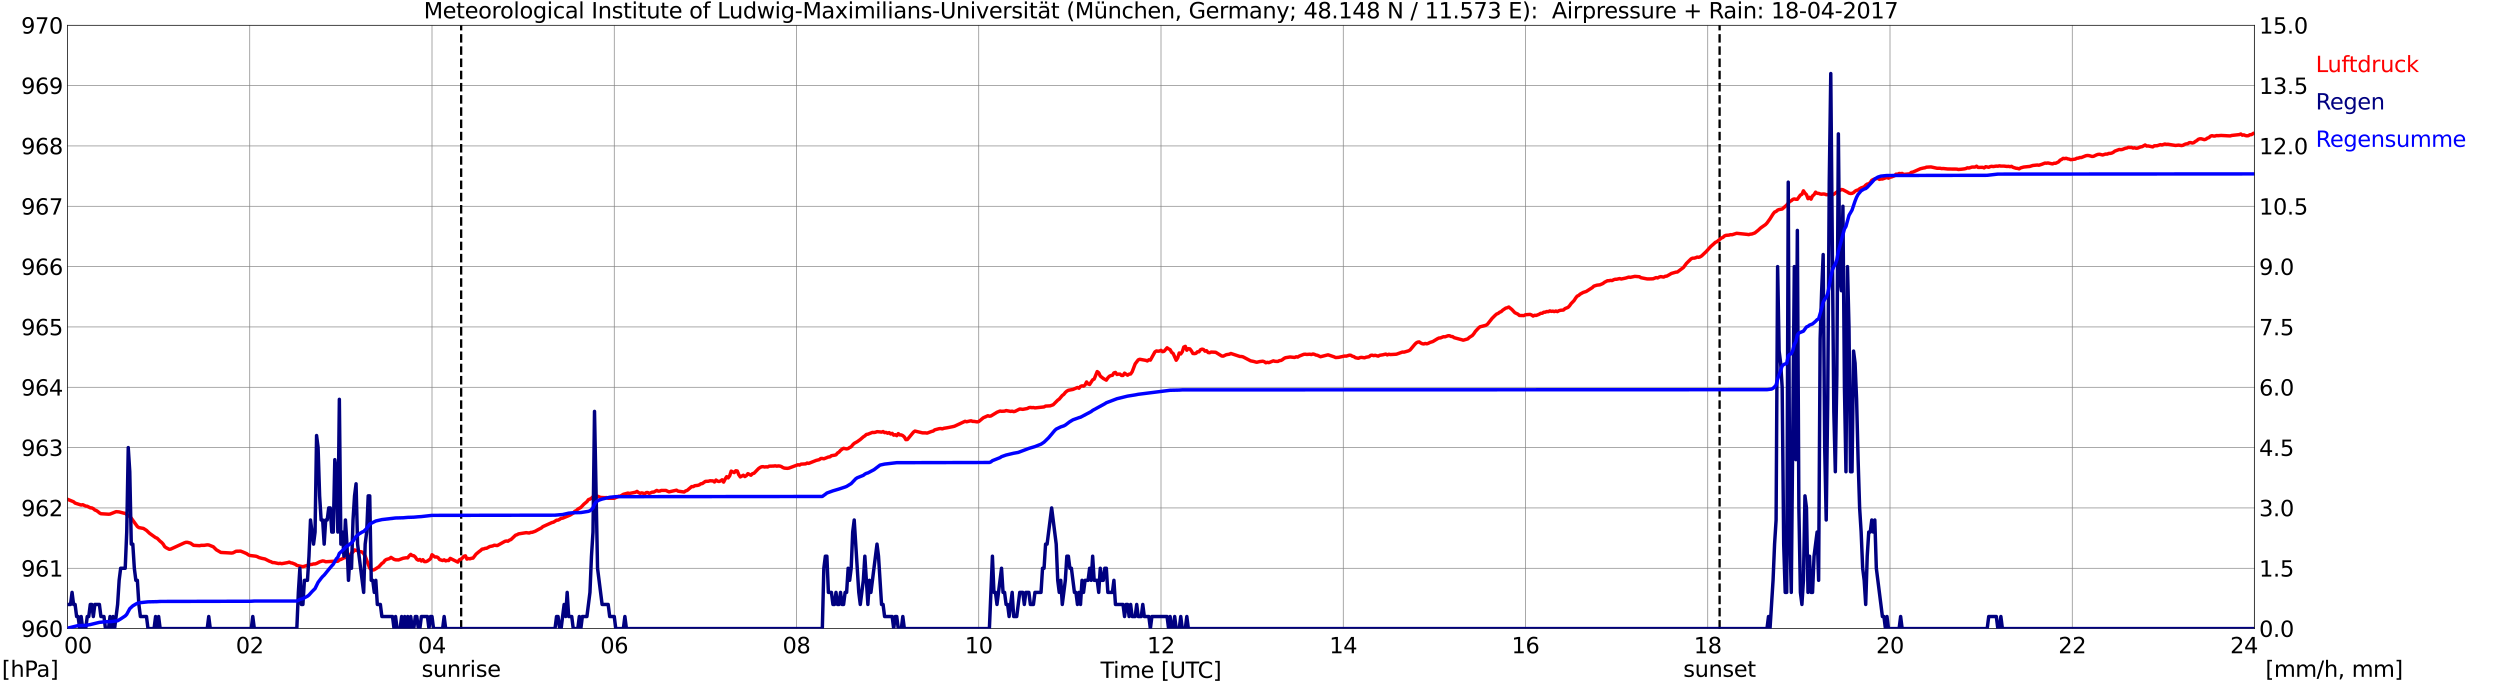
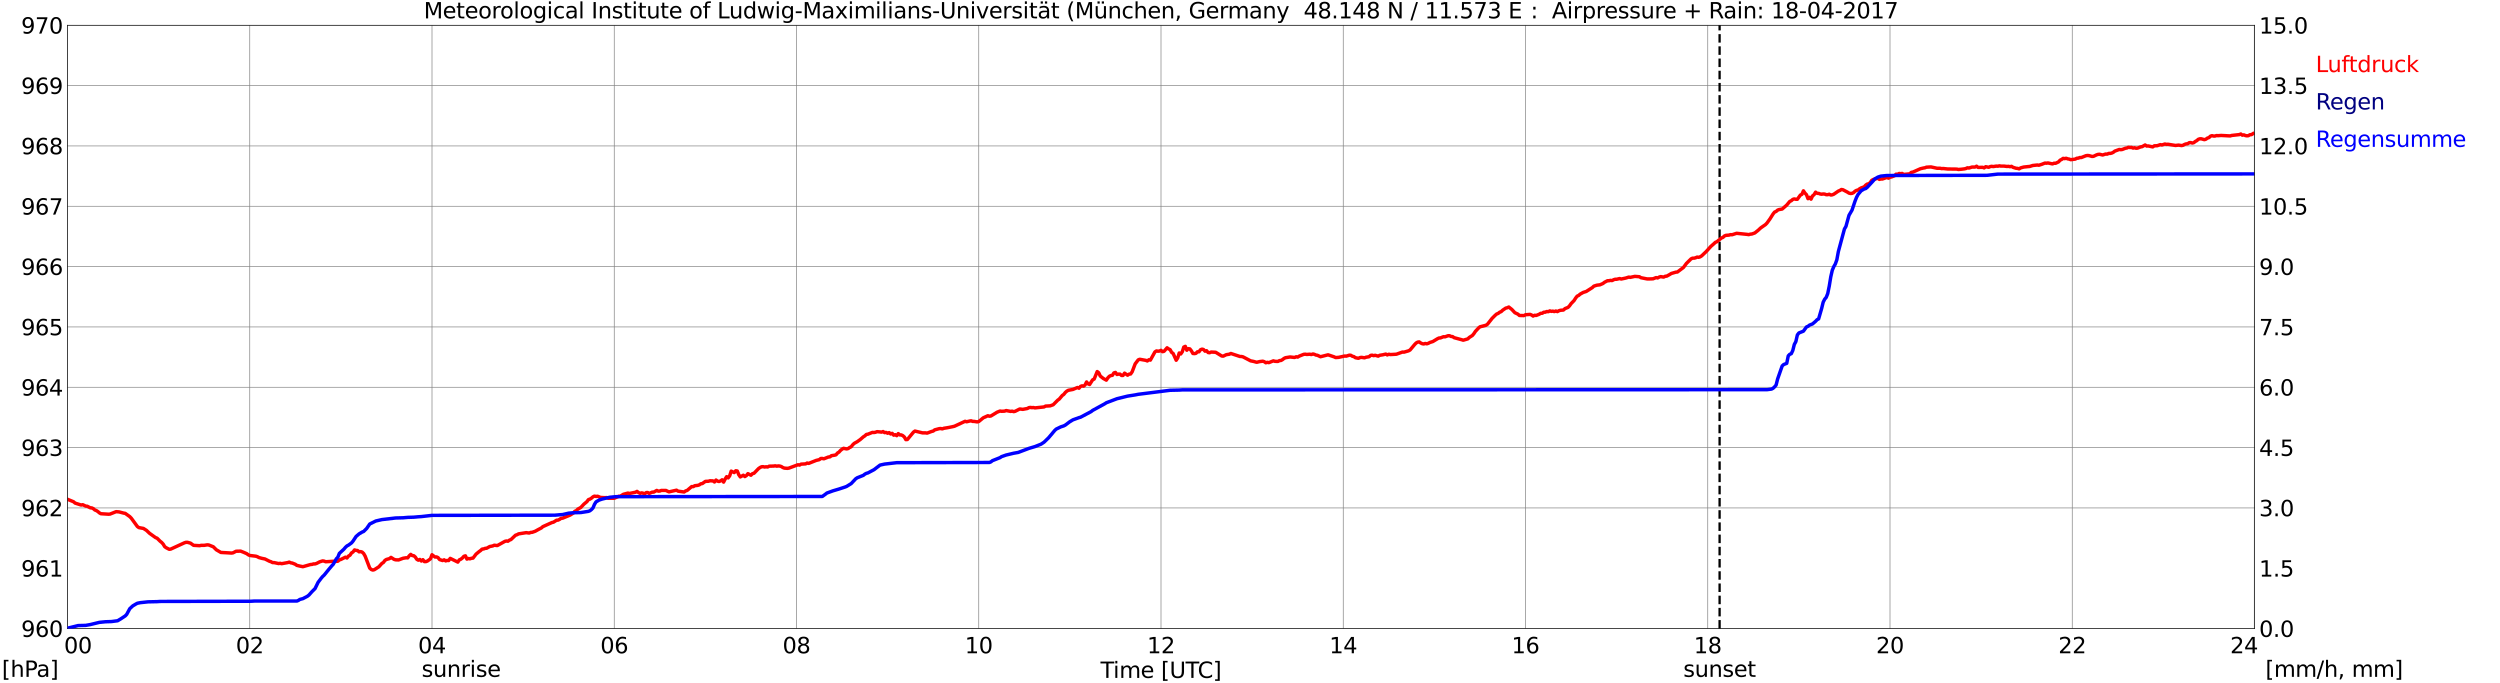
<svg xmlns="http://www.w3.org/2000/svg" xmlns:xlink="http://www.w3.org/1999/xlink" width="1085.4pt" height="296.64pt" viewBox="0 0 1085.4 296.64" version="1.1">
  <defs>
    <style type="text/css">*{stroke-linejoin: round; stroke-linecap: butt}</style>
  </defs>
  <g id="figure_1">
    <g id="patch_1">
      <path d="M 0 296.64  L 1085.4 296.64  L 1085.4 0  L 0 0  z " style="fill: #ffffff" />
    </g>
    <g id="axes_1">
      <g id="patch_2">
        <path d="M 29.306 272.909  L 978.814 272.909  L 978.814 10.976  L 29.306 10.976  z " style="fill: #ffffff" />
      </g>
      <g id="patch_3">
        <path d="M 978.814 272.909  L 978.814 272.909  L 978.814 10.976  L 978.814 10.976  z " clip-path="url(#p271b8727d3)" style="fill: #d3d3d3; opacity: 0.25; stroke: #d3d3d3; stroke-linejoin: miter" />
      </g>
      <g id="matplotlib.axis_1">
        <g id="xtick_1">
          <g id="line2d_1">
            <path d="M 29.306 272.909  L 29.306 10.976  " clip-path="url(#p271b8727d3)" style="fill: none; stroke: #808080; stroke-width: 0.3; stroke-linecap: square" />
          </g>
          <g id="line2d_2" />
          <g id="text_1">
            <g transform="translate(18.733 283.627) scale(0.095 -0.095)">
              <defs>
                <path id="DejaVuSans-20" transform="scale(0.016)" />
                <path id="DejaVuSans-30" d="M 2034 4250  Q 1547 4250 1301 3770  Q 1056 3291 1056 2328  Q 1056 1369 1301 889  Q 1547 409 2034 409  Q 2525 409 2770 889  Q 3016 1369 3016 2328  Q 3016 3291 2770 3770  Q 2525 4250 2034 4250  z M 2034 4750  Q 2819 4750 3233 4129  Q 3647 3509 3647 2328  Q 3647 1150 3233 529  Q 2819 -91 2034 -91  Q 1250 -91 836 529  Q 422 1150 422 2328  Q 422 3509 836 4129  Q 1250 4750 2034 4750  z " transform="scale(0.016)" />
              </defs>
              <use xlink:href="#DejaVuSans-20" />
              <use xlink:href="#DejaVuSans-20" transform="translate(31.787 0)" />
              <use xlink:href="#DejaVuSans-20" transform="translate(63.574 0)" />
              <use xlink:href="#DejaVuSans-30" transform="translate(95.361 0)" />
              <use xlink:href="#DejaVuSans-30" transform="translate(158.984 0)" />
            </g>
          </g>
        </g>
        <g id="xtick_2">
          <g id="line2d_3">
            <path d="M 108.431 272.909  L 108.431 10.976  " clip-path="url(#p271b8727d3)" style="fill: none; stroke: #808080; stroke-width: 0.3; stroke-linecap: square" />
          </g>
          <g id="line2d_4" />
          <g id="text_2">
            <g transform="translate(102.387 283.627) scale(0.095 -0.095)">
              <defs>
                <path id="DejaVuSans-32" d="M 1228 531  L 3431 531  L 3431 0  L 469 0  L 469 531  Q 828 903 1448 1529  Q 2069 2156 2228 2338  Q 2531 2678 2651 2914  Q 2772 3150 2772 3378  Q 2772 3750 2511 3984  Q 2250 4219 1831 4219  Q 1534 4219 1204 4116  Q 875 4013 500 3803  L 500 4441  Q 881 4594 1212 4672  Q 1544 4750 1819 4750  Q 2544 4750 2975 4387  Q 3406 4025 3406 3419  Q 3406 3131 3298 2873  Q 3191 2616 2906 2266  Q 2828 2175 2409 1742  Q 1991 1309 1228 531  z " transform="scale(0.016)" />
              </defs>
              <use xlink:href="#DejaVuSans-30" />
              <use xlink:href="#DejaVuSans-32" transform="translate(63.623 0)" />
            </g>
          </g>
        </g>
        <g id="xtick_3">
          <g id="line2d_5">
            <path d="M 187.557 272.909  L 187.557 10.976  " clip-path="url(#p271b8727d3)" style="fill: none; stroke: #808080; stroke-width: 0.3; stroke-linecap: square" />
          </g>
          <g id="line2d_6" />
          <g id="text_3">
            <g transform="translate(181.513 283.627) scale(0.095 -0.095)">
              <defs>
                <path id="DejaVuSans-34" d="M 2419 4116  L 825 1625  L 2419 1625  L 2419 4116  z M 2253 4666  L 3047 4666  L 3047 1625  L 3713 1625  L 3713 1100  L 3047 1100  L 3047 0  L 2419 0  L 2419 1100  L 313 1100  L 313 1709  L 2253 4666  z " transform="scale(0.016)" />
              </defs>
              <use xlink:href="#DejaVuSans-30" />
              <use xlink:href="#DejaVuSans-34" transform="translate(63.623 0)" />
            </g>
          </g>
        </g>
        <g id="xtick_4">
          <g id="line2d_7">
            <path d="M 266.683 272.909  L 266.683 10.976  " clip-path="url(#p271b8727d3)" style="fill: none; stroke: #808080; stroke-width: 0.3; stroke-linecap: square" />
          </g>
          <g id="line2d_8" />
          <g id="text_4">
            <g transform="translate(260.638 283.627) scale(0.095 -0.095)">
              <defs>
                <path id="DejaVuSans-36" d="M 2113 2584  Q 1688 2584 1439 2293  Q 1191 2003 1191 1497  Q 1191 994 1439 701  Q 1688 409 2113 409  Q 2538 409 2786 701  Q 3034 994 3034 1497  Q 3034 2003 2786 2293  Q 2538 2584 2113 2584  z M 3366 4563  L 3366 3988  Q 3128 4100 2886 4159  Q 2644 4219 2406 4219  Q 1781 4219 1451 3797  Q 1122 3375 1075 2522  Q 1259 2794 1537 2939  Q 1816 3084 2150 3084  Q 2853 3084 3261 2657  Q 3669 2231 3669 1497  Q 3669 778 3244 343  Q 2819 -91 2113 -91  Q 1303 -91 875 529  Q 447 1150 447 2328  Q 447 3434 972 4092  Q 1497 4750 2381 4750  Q 2619 4750 2861 4703  Q 3103 4656 3366 4563  z " transform="scale(0.016)" />
              </defs>
              <use xlink:href="#DejaVuSans-30" />
              <use xlink:href="#DejaVuSans-36" transform="translate(63.623 0)" />
            </g>
          </g>
        </g>
        <g id="xtick_5">
          <g id="line2d_9">
            <path d="M 345.808 272.909  L 345.808 10.976  " clip-path="url(#p271b8727d3)" style="fill: none; stroke: #808080; stroke-width: 0.3; stroke-linecap: square" />
          </g>
          <g id="line2d_10" />
          <g id="text_5">
            <g transform="translate(339.764 283.627) scale(0.095 -0.095)">
              <defs>
                <path id="DejaVuSans-38" d="M 2034 2216  Q 1584 2216 1326 1975  Q 1069 1734 1069 1313  Q 1069 891 1326 650  Q 1584 409 2034 409  Q 2484 409 2743 651  Q 3003 894 3003 1313  Q 3003 1734 2745 1975  Q 2488 2216 2034 2216  z M 1403 2484  Q 997 2584 770 2862  Q 544 3141 544 3541  Q 544 4100 942 4425  Q 1341 4750 2034 4750  Q 2731 4750 3128 4425  Q 3525 4100 3525 3541  Q 3525 3141 3298 2862  Q 3072 2584 2669 2484  Q 3125 2378 3379 2068  Q 3634 1759 3634 1313  Q 3634 634 3220 271  Q 2806 -91 2034 -91  Q 1263 -91 848 271  Q 434 634 434 1313  Q 434 1759 690 2068  Q 947 2378 1403 2484  z M 1172 3481  Q 1172 3119 1398 2916  Q 1625 2713 2034 2713  Q 2441 2713 2670 2916  Q 2900 3119 2900 3481  Q 2900 3844 2670 4047  Q 2441 4250 2034 4250  Q 1625 4250 1398 4047  Q 1172 3844 1172 3481  z " transform="scale(0.016)" />
              </defs>
              <use xlink:href="#DejaVuSans-30" />
              <use xlink:href="#DejaVuSans-38" transform="translate(63.623 0)" />
            </g>
          </g>
        </g>
        <g id="xtick_6">
          <g id="line2d_11">
            <path d="M 424.934 272.909  L 424.934 10.976  " clip-path="url(#p271b8727d3)" style="fill: none; stroke: #808080; stroke-width: 0.3; stroke-linecap: square" />
          </g>
          <g id="line2d_12" />
          <g id="text_6">
            <g transform="translate(418.89 283.627) scale(0.095 -0.095)">
              <defs>
                <path id="DejaVuSans-31" d="M 794 531  L 1825 531  L 1825 4091  L 703 3866  L 703 4441  L 1819 4666  L 2450 4666  L 2450 531  L 3481 531  L 3481 0  L 794 0  L 794 531  z " transform="scale(0.016)" />
              </defs>
              <use xlink:href="#DejaVuSans-31" />
              <use xlink:href="#DejaVuSans-30" transform="translate(63.623 0)" />
            </g>
          </g>
        </g>
        <g id="xtick_7">
          <g id="line2d_13">
            <path d="M 504.06 272.909  L 504.06 10.976  " clip-path="url(#p271b8727d3)" style="fill: none; stroke: #808080; stroke-width: 0.3; stroke-linecap: square" />
          </g>
          <g id="line2d_14" />
          <g id="text_7">
            <g transform="translate(498.015 283.627) scale(0.095 -0.095)">
              <use xlink:href="#DejaVuSans-31" />
              <use xlink:href="#DejaVuSans-32" transform="translate(63.623 0)" />
            </g>
          </g>
        </g>
        <g id="xtick_8">
          <g id="line2d_15">
            <path d="M 583.185 272.909  L 583.185 10.976  " clip-path="url(#p271b8727d3)" style="fill: none; stroke: #808080; stroke-width: 0.3; stroke-linecap: square" />
          </g>
          <g id="line2d_16" />
          <g id="text_8">
            <g transform="translate(577.141 283.627) scale(0.095 -0.095)">
              <use xlink:href="#DejaVuSans-31" />
              <use xlink:href="#DejaVuSans-34" transform="translate(63.623 0)" />
            </g>
          </g>
        </g>
        <g id="xtick_9">
          <g id="line2d_17">
            <path d="M 662.311 272.909  L 662.311 10.976  " clip-path="url(#p271b8727d3)" style="fill: none; stroke: #808080; stroke-width: 0.3; stroke-linecap: square" />
          </g>
          <g id="line2d_18" />
          <g id="text_9">
            <g transform="translate(656.267 283.627) scale(0.095 -0.095)">
              <use xlink:href="#DejaVuSans-31" />
              <use xlink:href="#DejaVuSans-36" transform="translate(63.623 0)" />
            </g>
          </g>
        </g>
        <g id="xtick_10">
          <g id="line2d_19">
            <path d="M 741.437 272.909  L 741.437 10.976  " clip-path="url(#p271b8727d3)" style="fill: none; stroke: #808080; stroke-width: 0.3; stroke-linecap: square" />
          </g>
          <g id="line2d_20" />
          <g id="text_10">
            <g transform="translate(735.392 283.627) scale(0.095 -0.095)">
              <use xlink:href="#DejaVuSans-31" />
              <use xlink:href="#DejaVuSans-38" transform="translate(63.623 0)" />
            </g>
          </g>
        </g>
        <g id="xtick_11">
          <g id="line2d_21">
            <path d="M 820.562 272.909  L 820.562 10.976  " clip-path="url(#p271b8727d3)" style="fill: none; stroke: #808080; stroke-width: 0.3; stroke-linecap: square" />
          </g>
          <g id="line2d_22" />
          <g id="text_11">
            <g transform="translate(814.518 283.627) scale(0.095 -0.095)">
              <use xlink:href="#DejaVuSans-32" />
              <use xlink:href="#DejaVuSans-30" transform="translate(63.623 0)" />
            </g>
          </g>
        </g>
        <g id="xtick_12">
          <g id="line2d_23">
            <path d="M 899.688 272.909  L 899.688 10.976  " clip-path="url(#p271b8727d3)" style="fill: none; stroke: #808080; stroke-width: 0.3; stroke-linecap: square" />
          </g>
          <g id="line2d_24" />
          <g id="text_12">
            <g transform="translate(893.644 283.627) scale(0.095 -0.095)">
              <use xlink:href="#DejaVuSans-32" />
              <use xlink:href="#DejaVuSans-32" transform="translate(63.623 0)" />
            </g>
          </g>
        </g>
        <g id="xtick_13">
          <g id="line2d_25">
            <path d="M 978.814 272.909  L 978.814 10.976  " clip-path="url(#p271b8727d3)" style="fill: none; stroke: #808080; stroke-width: 0.3; stroke-linecap: square" />
          </g>
          <g id="line2d_26" />
          <g id="text_13">
            <g transform="translate(968.241 283.627) scale(0.095 -0.095)">
              <use xlink:href="#DejaVuSans-32" />
              <use xlink:href="#DejaVuSans-34" transform="translate(63.623 0)" />
              <use xlink:href="#DejaVuSans-20" transform="translate(127.246 0)" />
              <use xlink:href="#DejaVuSans-20" transform="translate(159.033 0)" />
              <use xlink:href="#DejaVuSans-20" transform="translate(190.82 0)" />
            </g>
          </g>
        </g>
        <g id="text_14">
          <g transform="translate(477.806 294.322) scale(0.095 -0.095)">
            <defs>
              <path id="DejaVuSans-54" d="M -19 4666  L 3928 4666  L 3928 4134  L 2272 4134  L 2272 0  L 1638 0  L 1638 4134  L -19 4134  L -19 4666  z " transform="scale(0.016)" />
              <path id="DejaVuSans-69" d="M 603 3500  L 1178 3500  L 1178 0  L 603 0  L 603 3500  z M 603 4863  L 1178 4863  L 1178 4134  L 603 4134  L 603 4863  z " transform="scale(0.016)" />
              <path id="DejaVuSans-6d" d="M 3328 2828  Q 3544 3216 3844 3400  Q 4144 3584 4550 3584  Q 5097 3584 5394 3201  Q 5691 2819 5691 2113  L 5691 0  L 5113 0  L 5113 2094  Q 5113 2597 4934 2840  Q 4756 3084 4391 3084  Q 3944 3084 3684 2787  Q 3425 2491 3425 1978  L 3425 0  L 2847 0  L 2847 2094  Q 2847 2600 2669 2842  Q 2491 3084 2119 3084  Q 1678 3084 1418 2786  Q 1159 2488 1159 1978  L 1159 0  L 581 0  L 581 3500  L 1159 3500  L 1159 2956  Q 1356 3278 1631 3431  Q 1906 3584 2284 3584  Q 2666 3584 2933 3390  Q 3200 3197 3328 2828  z " transform="scale(0.016)" />
              <path id="DejaVuSans-65" d="M 3597 1894  L 3597 1613  L 953 1613  Q 991 1019 1311 708  Q 1631 397 2203 397  Q 2534 397 2845 478  Q 3156 559 3463 722  L 3463 178  Q 3153 47 2828 -22  Q 2503 -91 2169 -91  Q 1331 -91 842 396  Q 353 884 353 1716  Q 353 2575 817 3079  Q 1281 3584 2069 3584  Q 2775 3584 3186 3129  Q 3597 2675 3597 1894  z M 3022 2063  Q 3016 2534 2758 2815  Q 2500 3097 2075 3097  Q 1594 3097 1305 2825  Q 1016 2553 972 2059  L 3022 2063  z " transform="scale(0.016)" />
              <path id="DejaVuSans-5b" d="M 550 4863  L 1875 4863  L 1875 4416  L 1125 4416  L 1125 -397  L 1875 -397  L 1875 -844  L 550 -844  L 550 4863  z " transform="scale(0.016)" />
              <path id="DejaVuSans-55" d="M 556 4666  L 1191 4666  L 1191 1831  Q 1191 1081 1462 751  Q 1734 422 2344 422  Q 2950 422 3222 751  Q 3494 1081 3494 1831  L 3494 4666  L 4128 4666  L 4128 1753  Q 4128 841 3676 375  Q 3225 -91 2344 -91  Q 1459 -91 1007 375  Q 556 841 556 1753  L 556 4666  z " transform="scale(0.016)" />
              <path id="DejaVuSans-43" d="M 4122 4306  L 4122 3641  Q 3803 3938 3442 4084  Q 3081 4231 2675 4231  Q 1875 4231 1450 3742  Q 1025 3253 1025 2328  Q 1025 1406 1450 917  Q 1875 428 2675 428  Q 3081 428 3442 575  Q 3803 722 4122 1019  L 4122 359  Q 3791 134 3420 21  Q 3050 -91 2638 -91  Q 1578 -91 968 557  Q 359 1206 359 2328  Q 359 3453 968 4101  Q 1578 4750 2638 4750  Q 3056 4750 3426 4639  Q 3797 4528 4122 4306  z " transform="scale(0.016)" />
              <path id="DejaVuSans-5d" d="M 1947 4863  L 1947 -844  L 622 -844  L 622 -397  L 1369 -397  L 1369 4416  L 622 4416  L 622 4863  L 1947 4863  z " transform="scale(0.016)" />
            </defs>
            <use xlink:href="#DejaVuSans-54" />
            <use xlink:href="#DejaVuSans-69" transform="translate(57.959 0)" />
            <use xlink:href="#DejaVuSans-6d" transform="translate(85.742 0)" />
            <use xlink:href="#DejaVuSans-65" transform="translate(183.154 0)" />
            <use xlink:href="#DejaVuSans-20" transform="translate(244.678 0)" />
            <use xlink:href="#DejaVuSans-5b" transform="translate(276.465 0)" />
            <use xlink:href="#DejaVuSans-55" transform="translate(315.479 0)" />
            <use xlink:href="#DejaVuSans-54" transform="translate(388.672 0)" />
            <use xlink:href="#DejaVuSans-43" transform="translate(443.881 0)" />
            <use xlink:href="#DejaVuSans-5d" transform="translate(513.705 0)" />
          </g>
        </g>
      </g>
      <g id="matplotlib.axis_2">
        <g id="ytick_1">
          <g id="line2d_27">
            <path d="M 29.306 272.909  L 978.814 272.909  " clip-path="url(#p271b8727d3)" style="fill: none; stroke: #808080; stroke-width: 0.3; stroke-linecap: square" />
          </g>
          <g id="line2d_28" />
          <g id="text_15">
            <g transform="translate(9.173 276.518) scale(0.095 -0.095)">
              <defs>
                <path id="DejaVuSans-39" d="M 703 97  L 703 672  Q 941 559 1184 500  Q 1428 441 1663 441  Q 2288 441 2617 861  Q 2947 1281 2994 2138  Q 2813 1869 2534 1725  Q 2256 1581 1919 1581  Q 1219 1581 811 2004  Q 403 2428 403 3163  Q 403 3881 828 4315  Q 1253 4750 1959 4750  Q 2769 4750 3195 4129  Q 3622 3509 3622 2328  Q 3622 1225 3098 567  Q 2575 -91 1691 -91  Q 1453 -91 1209 -44  Q 966 3 703 97  z M 1959 2075  Q 2384 2075 2632 2365  Q 2881 2656 2881 3163  Q 2881 3666 2632 3958  Q 2384 4250 1959 4250  Q 1534 4250 1286 3958  Q 1038 3666 1038 3163  Q 1038 2656 1286 2365  Q 1534 2075 1959 2075  z " transform="scale(0.016)" />
              </defs>
              <use xlink:href="#DejaVuSans-39" />
              <use xlink:href="#DejaVuSans-36" transform="translate(63.623 0)" />
              <use xlink:href="#DejaVuSans-30" transform="translate(127.246 0)" />
            </g>
          </g>
        </g>
        <g id="ytick_2">
          <g id="line2d_29">
-             <path d="M 29.306 246.715  L 978.814 246.715  " clip-path="url(#p271b8727d3)" style="fill: none; stroke: #808080; stroke-width: 0.3; stroke-linecap: square" />
-           </g>
+             </g>
          <g id="line2d_30" />
          <g id="text_16">
            <g transform="translate(9.173 250.325) scale(0.095 -0.095)">
              <use xlink:href="#DejaVuSans-39" />
              <use xlink:href="#DejaVuSans-36" transform="translate(63.623 0)" />
              <use xlink:href="#DejaVuSans-31" transform="translate(127.246 0)" />
            </g>
          </g>
        </g>
        <g id="ytick_3">
          <g id="line2d_31">
            <path d="M 29.306 220.522  L 978.814 220.522  " clip-path="url(#p271b8727d3)" style="fill: none; stroke: #808080; stroke-width: 0.3; stroke-linecap: square" />
          </g>
          <g id="line2d_32" />
          <g id="text_17">
            <g transform="translate(9.173 224.131) scale(0.095 -0.095)">
              <use xlink:href="#DejaVuSans-39" />
              <use xlink:href="#DejaVuSans-36" transform="translate(63.623 0)" />
              <use xlink:href="#DejaVuSans-32" transform="translate(127.246 0)" />
            </g>
          </g>
        </g>
        <g id="ytick_4">
          <g id="line2d_33">
            <path d="M 29.306 194.329  L 978.814 194.329  " clip-path="url(#p271b8727d3)" style="fill: none; stroke: #808080; stroke-width: 0.3; stroke-linecap: square" />
          </g>
          <g id="line2d_34" />
          <g id="text_18">
            <g transform="translate(9.173 197.938) scale(0.095 -0.095)">
              <defs>
                <path id="DejaVuSans-33" d="M 2597 2516  Q 3050 2419 3304 2112  Q 3559 1806 3559 1356  Q 3559 666 3084 287  Q 2609 -91 1734 -91  Q 1441 -91 1130 -33  Q 819 25 488 141  L 488 750  Q 750 597 1062 519  Q 1375 441 1716 441  Q 2309 441 2620 675  Q 2931 909 2931 1356  Q 2931 1769 2642 2001  Q 2353 2234 1838 2234  L 1294 2234  L 1294 2753  L 1863 2753  Q 2328 2753 2575 2939  Q 2822 3125 2822 3475  Q 2822 3834 2567 4026  Q 2313 4219 1838 4219  Q 1578 4219 1281 4162  Q 984 4106 628 3988  L 628 4550  Q 988 4650 1302 4700  Q 1616 4750 1894 4750  Q 2613 4750 3031 4423  Q 3450 4097 3450 3541  Q 3450 3153 3228 2886  Q 3006 2619 2597 2516  z " transform="scale(0.016)" />
              </defs>
              <use xlink:href="#DejaVuSans-39" />
              <use xlink:href="#DejaVuSans-36" transform="translate(63.623 0)" />
              <use xlink:href="#DejaVuSans-33" transform="translate(127.246 0)" />
            </g>
          </g>
        </g>
        <g id="ytick_5">
          <g id="line2d_35">
            <path d="M 29.306 168.136  L 978.814 168.136  " clip-path="url(#p271b8727d3)" style="fill: none; stroke: #808080; stroke-width: 0.3; stroke-linecap: square" />
          </g>
          <g id="line2d_36" />
          <g id="text_19">
            <g transform="translate(9.173 171.745) scale(0.095 -0.095)">
              <use xlink:href="#DejaVuSans-39" />
              <use xlink:href="#DejaVuSans-36" transform="translate(63.623 0)" />
              <use xlink:href="#DejaVuSans-34" transform="translate(127.246 0)" />
            </g>
          </g>
        </g>
        <g id="ytick_6">
          <g id="line2d_37">
            <path d="M 29.306 141.942  L 978.814 141.942  " clip-path="url(#p271b8727d3)" style="fill: none; stroke: #808080; stroke-width: 0.3; stroke-linecap: square" />
          </g>
          <g id="line2d_38" />
          <g id="text_20">
            <g transform="translate(9.173 145.551) scale(0.095 -0.095)">
              <defs>
                <path id="DejaVuSans-35" d="M 691 4666  L 3169 4666  L 3169 4134  L 1269 4134  L 1269 2991  Q 1406 3038 1543 3061  Q 1681 3084 1819 3084  Q 2600 3084 3056 2656  Q 3513 2228 3513 1497  Q 3513 744 3044 326  Q 2575 -91 1722 -91  Q 1428 -91 1123 -41  Q 819 9 494 109  L 494 744  Q 775 591 1075 516  Q 1375 441 1709 441  Q 2250 441 2565 725  Q 2881 1009 2881 1497  Q 2881 1984 2565 2268  Q 2250 2553 1709 2553  Q 1456 2553 1204 2497  Q 953 2441 691 2322  L 691 4666  z " transform="scale(0.016)" />
              </defs>
              <use xlink:href="#DejaVuSans-39" />
              <use xlink:href="#DejaVuSans-36" transform="translate(63.623 0)" />
              <use xlink:href="#DejaVuSans-35" transform="translate(127.246 0)" />
            </g>
          </g>
        </g>
        <g id="ytick_7">
          <g id="line2d_39">
            <path d="M 29.306 115.749  L 978.814 115.749  " clip-path="url(#p271b8727d3)" style="fill: none; stroke: #808080; stroke-width: 0.3; stroke-linecap: square" />
          </g>
          <g id="line2d_40" />
          <g id="text_21">
            <g transform="translate(9.173 119.358) scale(0.095 -0.095)">
              <use xlink:href="#DejaVuSans-39" />
              <use xlink:href="#DejaVuSans-36" transform="translate(63.623 0)" />
              <use xlink:href="#DejaVuSans-36" transform="translate(127.246 0)" />
            </g>
          </g>
        </g>
        <g id="ytick_8">
          <g id="line2d_41">
            <path d="M 29.306 89.556  L 978.814 89.556  " clip-path="url(#p271b8727d3)" style="fill: none; stroke: #808080; stroke-width: 0.3; stroke-linecap: square" />
          </g>
          <g id="line2d_42" />
          <g id="text_22">
            <g transform="translate(9.173 93.165) scale(0.095 -0.095)">
              <defs>
                <path id="DejaVuSans-37" d="M 525 4666  L 3525 4666  L 3525 4397  L 1831 0  L 1172 0  L 2766 4134  L 525 4134  L 525 4666  z " transform="scale(0.016)" />
              </defs>
              <use xlink:href="#DejaVuSans-39" />
              <use xlink:href="#DejaVuSans-36" transform="translate(63.623 0)" />
              <use xlink:href="#DejaVuSans-37" transform="translate(127.246 0)" />
            </g>
          </g>
        </g>
        <g id="ytick_9">
          <g id="line2d_43">
            <path d="M 29.306 63.362  L 978.814 63.362  " clip-path="url(#p271b8727d3)" style="fill: none; stroke: #808080; stroke-width: 0.3; stroke-linecap: square" />
          </g>
          <g id="line2d_44" />
          <g id="text_23">
            <g transform="translate(9.173 66.972) scale(0.095 -0.095)">
              <use xlink:href="#DejaVuSans-39" />
              <use xlink:href="#DejaVuSans-36" transform="translate(63.623 0)" />
              <use xlink:href="#DejaVuSans-38" transform="translate(127.246 0)" />
            </g>
          </g>
        </g>
        <g id="ytick_10">
          <g id="line2d_45">
            <path d="M 29.306 37.169  L 978.814 37.169  " clip-path="url(#p271b8727d3)" style="fill: none; stroke: #808080; stroke-width: 0.3; stroke-linecap: square" />
          </g>
          <g id="line2d_46" />
          <g id="text_24">
            <g transform="translate(9.173 40.778) scale(0.095 -0.095)">
              <use xlink:href="#DejaVuSans-39" />
              <use xlink:href="#DejaVuSans-36" transform="translate(63.623 0)" />
              <use xlink:href="#DejaVuSans-39" transform="translate(127.246 0)" />
            </g>
          </g>
        </g>
        <g id="ytick_11">
          <g id="line2d_47">
            <path d="M 29.306 10.976  L 978.814 10.976  " clip-path="url(#p271b8727d3)" style="fill: none; stroke: #808080; stroke-width: 0.3; stroke-linecap: square" />
          </g>
          <g id="line2d_48" />
          <g id="text_25">
            <g transform="translate(9.173 14.585) scale(0.095 -0.095)">
              <use xlink:href="#DejaVuSans-39" />
              <use xlink:href="#DejaVuSans-37" transform="translate(63.623 0)" />
              <use xlink:href="#DejaVuSans-30" transform="translate(127.246 0)" />
            </g>
          </g>
        </g>
      </g>
      <g id="line2d_49">
-         <path d="M 200.217 272.909  L 200.217 10.976  " clip-path="url(#p271b8727d3)" style="fill: none; stroke-dasharray: 3.7,1.6; stroke-dashoffset: 0; stroke: #000000" />
-       </g>
+         </g>
      <g id="line2d_50">
        <path d="M 746.58 272.909  L 746.58 10.976  " clip-path="url(#p271b8727d3)" style="fill: none; stroke-dasharray: 3.7,1.6; stroke-dashoffset: 0; stroke: #000000" />
      </g>
      <g id="line2d_51">
        <path d="M 29.306 216.768  L 31.943 217.85  L 32.603 218.427  L 35.24 219.265  L 35.9 219.108  L 37.218 219.736  L 37.878 219.789  L 39.197 220.47  L 39.856 220.522  L 40.515 220.836  L 41.175 221.413  L 41.834 221.675  L 42.493 222.094  L 43.153 222.67  L 43.812 223.037  L 47.109 223.246  L 47.768 223.194  L 49.087 222.67  L 50.406 222.146  L 51.725 222.251  L 53.703 222.775  L 54.362 222.88  L 55.681 223.823  L 56.34 224.294  L 57 224.975  L 59.637 228.59  L 60.297 229.061  L 62.275 229.428  L 63.594 230.266  L 64.912 231.523  L 66.231 232.466  L 67.55 233.409  L 68.209 233.671  L 69.528 234.981  L 70.187 235.505  L 70.847 236.238  L 71.506 237.338  L 72.166 237.81  L 73.484 238.491  L 74.144 238.386  L 80.078 235.662  L 80.737 235.452  L 81.397 235.452  L 82.716 235.819  L 84.034 236.762  L 86.672 236.919  L 87.331 236.762  L 88.65 236.762  L 89.969 236.552  L 90.628 236.605  L 92.606 237.391  L 93.925 238.7  L 95.903 239.853  L 97.881 239.958  L 100.519 240.115  L 101.178 240.01  L 102.497 239.329  L 104.475 239.277  L 105.794 239.8  L 107.113 240.377  L 107.772 240.848  L 108.431 241.163  L 111.069 241.477  L 111.728 241.686  L 112.388 242.053  L 113.707 242.42  L 115.025 242.682  L 117.003 243.677  L 117.663 243.887  L 118.322 244.253  L 118.982 244.253  L 120.96 244.672  L 121.619 244.568  L 122.278 244.725  L 124.916 244.253  L 125.575 244.044  L 126.235 244.358  L 126.894 244.463  L 128.213 244.987  L 128.872 245.458  L 130.191 245.773  L 131.51 246.034  L 134.807 245.092  L 135.466 245.039  L 136.125 244.83  L 136.785 244.83  L 137.444 244.62  L 138.763 243.939  L 140.082 243.52  L 140.741 243.625  L 141.4 243.887  L 144.697 243.677  L 146.016 243.729  L 146.676 243.677  L 147.335 243.101  L 147.994 242.891  L 149.972 241.896  L 150.632 242.263  L 151.291 241.424  L 151.951 241.058  L 152.61 240.062  L 153.269 239.643  L 153.929 238.753  L 154.588 238.962  L 155.247 239.015  L 155.907 239.591  L 156.566 239.486  L 157.226 239.696  L 157.885 240.324  L 158.544 241.477  L 160.523 246.663  L 161.182 247.239  L 161.841 247.501  L 162.501 247.344  L 164.479 246.087  L 165.798 244.62  L 166.457 244.201  L 167.116 243.31  L 167.776 242.891  L 169.094 242.525  L 169.754 242.001  L 171.073 242.839  L 171.732 243.048  L 173.051 243.101  L 175.029 242.367  L 176.348 242.158  L 177.007 242.21  L 177.666 241.32  L 178.326 240.691  L 178.985 241.215  L 179.645 241.267  L 180.304 241.844  L 180.963 242.839  L 181.623 243.206  L 182.282 242.891  L 182.941 243.572  L 183.601 242.996  L 184.26 243.834  L 184.92 243.834  L 185.579 243.572  L 186.898 242.629  L 187.557 240.848  L 188.876 241.844  L 189.535 241.791  L 190.195 242.105  L 190.854 242.944  L 192.173 243.363  L 192.832 243.048  L 193.492 243.52  L 194.151 243.31  L 194.81 243.363  L 195.47 242.42  L 198.767 244.044  L 199.426 243.048  L 200.085 242.786  L 200.745 242.263  L 201.404 241.529  L 202.063 241.32  L 202.723 242.734  L 203.382 242.472  L 204.042 242.629  L 204.701 242.367  L 205.36 242.315  L 206.679 240.586  L 207.998 239.486  L 208.657 239.015  L 209.317 238.386  L 209.976 238.334  L 210.635 238.072  L 211.295 238.019  L 212.614 237.286  L 213.932 237.024  L 214.592 236.71  L 215.91 236.867  L 219.207 235.033  L 219.867 234.876  L 220.526 234.981  L 221.186 234.509  L 221.845 234.247  L 223.823 232.362  L 224.482 232.152  L 225.142 231.785  L 228.439 231.261  L 229.757 231.419  L 230.417 231.157  L 231.076 231.104  L 232.395 230.633  L 233.714 229.899  L 235.033 229.218  L 235.692 228.642  L 239.648 226.861  L 240.308 226.704  L 241.626 225.866  L 242.286 225.813  L 242.945 225.499  L 243.604 225.027  L 244.264 224.975  L 247.561 223.613  L 248.88 222.775  L 249.539 221.989  L 250.198 221.727  L 250.858 221.046  L 252.176 220.313  L 253.495 218.898  L 254.814 217.798  L 255.473 216.907  L 256.133 216.698  L 256.792 216.279  L 257.451 215.703  L 258.111 215.388  L 258.77 215.545  L 259.43 215.441  L 260.748 215.965  L 262.726 216.069  L 263.386 216.017  L 264.045 216.331  L 265.364 216.331  L 266.683 216.331  L 268.661 215.441  L 269.32 215.441  L 270.639 214.602  L 272.617 214.079  L 273.277 214.236  L 275.914 213.712  L 276.573 213.345  L 277.233 213.869  L 277.892 214.183  L 278.552 213.974  L 279.211 214.131  L 279.87 214.445  L 280.53 213.869  L 281.189 213.817  L 281.849 214.236  L 283.167 213.66  L 283.827 213.66  L 285.145 212.926  L 285.805 213.24  L 286.464 213.188  L 287.124 212.926  L 289.102 212.926  L 290.42 213.555  L 293.717 212.821  L 294.377 213.24  L 297.014 213.607  L 297.674 213.136  L 298.333 212.926  L 300.311 211.25  L 300.971 211.302  L 301.63 210.883  L 302.949 210.726  L 303.608 210.516  L 304.267 210.045  L 304.927 209.94  L 306.246 208.997  L 307.564 208.945  L 308.224 208.735  L 309.543 208.788  L 310.202 209.259  L 310.861 208.421  L 311.521 208.892  L 312.18 209.05  L 312.839 208.788  L 313.499 208.316  L 314.158 209.311  L 314.818 208.002  L 315.477 206.954  L 316.136 207.478  L 316.796 206.587  L 317.455 204.544  L 318.774 205.173  L 319.433 204.387  L 320.093 204.492  L 320.752 206.116  L 321.411 207.059  L 322.73 206.325  L 323.39 206.902  L 324.049 206.483  L 324.708 205.644  L 326.027 206.325  L 326.686 205.644  L 327.346 205.487  L 329.324 203.444  L 329.983 202.973  L 330.643 202.658  L 331.302 202.606  L 331.961 202.763  L 332.621 202.658  L 333.28 202.763  L 333.94 202.396  L 335.918 202.344  L 336.577 202.239  L 337.236 202.396  L 337.896 202.292  L 338.555 202.344  L 339.215 202.554  L 339.874 202.973  L 340.533 203.235  L 341.852 203.339  L 342.512 203.235  L 346.468 201.768  L 347.127 201.925  L 347.787 201.506  L 349.765 201.401  L 350.424 201.034  L 351.083 201.192  L 354.38 199.882  L 355.699 199.568  L 356.359 199.044  L 357.018 199.044  L 357.677 199.201  L 359.655 198.415  L 360.315 198.363  L 360.974 197.839  L 362.293 197.629  L 362.952 197.472  L 363.612 196.686  L 364.271 196.267  L 364.93 195.534  L 365.59 195.01  L 366.249 194.643  L 367.568 194.905  L 368.227 194.748  L 368.887 194.276  L 369.546 193.962  L 370.206 193.124  L 370.865 192.495  L 372.184 191.762  L 373.502 190.819  L 374.821 189.666  L 375.481 189.247  L 376.14 188.619  L 376.799 188.514  L 378.118 187.99  L 378.777 187.728  L 379.437 187.781  L 380.096 187.676  L 380.756 187.414  L 382.074 187.519  L 382.734 187.623  L 383.393 187.361  L 384.053 187.833  L 384.712 187.728  L 385.371 188.095  L 386.031 187.833  L 386.69 188.409  L 387.349 188.147  L 388.009 188.933  L 388.668 188.723  L 389.328 189.143  L 389.987 188.252  L 390.646 188.828  L 391.306 188.828  L 391.965 189.143  L 392.624 189.719  L 393.284 190.871  L 393.943 190.819  L 396.581 187.623  L 397.24 187.152  L 398.559 187.466  L 400.537 187.938  L 401.856 187.938  L 402.515 188.042  L 404.493 187.309  L 405.153 187.152  L 405.812 186.628  L 407.79 186.104  L 408.45 186.052  L 409.109 186.209  L 409.768 185.947  L 411.087 185.737  L 413.725 185.214  L 414.384 185.056  L 419 182.909  L 419.659 183.118  L 420.978 182.804  L 421.637 182.699  L 422.297 182.961  L 422.956 182.961  L 424.275 183.171  L 424.934 183.013  L 426.912 181.389  L 428.89 180.499  L 429.55 180.708  L 430.209 180.604  L 432.187 179.399  L 432.847 178.98  L 434.165 178.456  L 434.825 178.56  L 436.144 178.508  L 436.803 178.246  L 438.781 178.613  L 439.44 178.508  L 440.1 178.718  L 440.759 178.56  L 442.737 177.565  L 444.056 177.722  L 446.034 177.356  L 446.694 176.989  L 447.353 176.884  L 448.012 176.989  L 448.672 176.937  L 449.331 177.094  L 453.287 176.675  L 453.947 176.308  L 455.925 176.203  L 457.244 175.732  L 459.222 173.741  L 459.881 173.269  L 461.2 171.698  L 461.859 171.226  L 462.519 170.388  L 463.178 169.812  L 463.838 169.445  L 465.816 169.079  L 467.794 168.24  L 468.453 168.555  L 469.113 167.769  L 469.772 167.507  L 470.431 167.664  L 471.091 167.14  L 471.75 165.831  L 472.409 166.669  L 473.069 166.931  L 474.388 164.888  L 475.047 164.573  L 476.366 161.325  L 477.025 161.849  L 477.685 163.264  L 479.003 164.311  L 480.322 165.045  L 480.981 164.049  L 481.641 163.368  L 482.3 163.054  L 482.96 162.949  L 483.619 161.902  L 484.278 161.692  L 484.938 162.583  L 485.597 162.425  L 486.256 162.425  L 486.916 163.002  L 487.575 163.002  L 488.235 162.006  L 489.553 162.897  L 490.213 162.425  L 490.872 162.373  L 491.532 161.43  L 492.85 157.973  L 494.169 156.244  L 494.828 155.982  L 497.466 156.453  L 498.125 156.715  L 498.785 156.191  L 499.444 156.349  L 501.422 152.786  L 502.082 152.367  L 502.741 152.472  L 503.4 152.42  L 504.06 152.105  L 504.719 152.681  L 505.379 152.524  L 506.697 151.005  L 507.357 151.477  L 508.016 151.791  L 508.675 152.996  L 509.335 153.467  L 510.654 156.401  L 511.313 155.406  L 511.972 153.258  L 512.632 153.677  L 513.291 152.734  L 513.95 150.691  L 514.61 150.376  L 515.269 152.053  L 515.929 151.372  L 516.588 151.477  L 517.247 152.315  L 517.907 153.467  L 518.566 153.52  L 519.226 153.415  L 519.885 152.734  L 520.544 152.734  L 521.204 151.843  L 521.863 151.581  L 522.522 151.739  L 523.182 152.472  L 523.841 152.262  L 524.501 153.048  L 525.16 153.153  L 525.819 152.839  L 527.797 152.943  L 530.435 154.567  L 531.094 154.62  L 532.413 153.991  L 533.732 153.782  L 534.391 153.467  L 538.348 154.777  L 539.007 154.777  L 539.666 154.934  L 542.963 156.663  L 544.282 156.925  L 545.601 157.292  L 546.919 156.977  L 548.238 156.82  L 548.898 157.03  L 549.557 157.501  L 550.216 157.292  L 550.876 157.449  L 552.854 156.663  L 553.513 156.872  L 554.832 156.925  L 555.491 156.558  L 556.151 156.506  L 556.81 156.139  L 557.47 155.615  L 558.129 155.301  L 560.107 154.987  L 562.085 155.196  L 562.745 154.882  L 563.404 155.039  L 564.063 154.62  L 566.042 153.834  L 566.701 153.782  L 567.36 153.886  L 568.679 153.782  L 569.338 153.939  L 569.998 153.677  L 570.657 153.834  L 571.317 154.148  L 571.976 154.253  L 573.295 154.882  L 576.592 154.044  L 579.229 154.934  L 579.889 155.248  L 581.207 155.144  L 583.845 154.567  L 584.504 154.62  L 585.823 154.201  L 586.482 154.253  L 587.142 154.672  L 587.801 154.829  L 588.46 155.301  L 589.779 155.563  L 590.439 155.248  L 591.098 155.144  L 592.417 155.353  L 593.076 155.091  L 594.395 154.882  L 595.054 154.305  L 595.714 154.201  L 596.373 154.41  L 597.032 154.253  L 598.351 154.62  L 599.011 154.253  L 600.329 154.044  L 601.648 153.729  L 602.307 154.096  L 602.967 153.782  L 603.626 153.939  L 606.264 153.782  L 608.901 152.839  L 609.561 152.891  L 611.539 152.315  L 612.198 151.948  L 614.176 149.591  L 614.836 148.91  L 615.495 148.543  L 616.154 148.438  L 616.814 148.91  L 617.473 149.224  L 618.133 149.329  L 618.792 149.119  L 619.451 149.276  L 620.111 149.067  L 620.77 148.7  L 622.089 148.281  L 624.067 147.076  L 624.726 146.762  L 625.386 146.709  L 626.705 146.186  L 627.364 146.238  L 628.683 145.766  L 629.342 145.766  L 630.001 146.081  L 630.661 146.133  L 631.32 146.605  L 634.617 147.495  L 635.276 147.705  L 637.255 147.129  L 637.914 146.5  L 639.233 145.662  L 639.892 144.876  L 640.552 143.881  L 641.87 142.466  L 642.53 141.89  L 645.167 141.209  L 645.827 140.737  L 647.805 138.223  L 649.123 136.913  L 649.783 136.337  L 650.442 136.075  L 651.102 135.551  L 651.761 135.289  L 652.42 134.66  L 653.739 133.77  L 654.399 133.613  L 655.058 133.298  L 656.377 134.346  L 657.695 135.761  L 659.014 136.389  L 659.674 136.966  L 661.652 137.018  L 662.311 136.651  L 664.289 136.494  L 664.949 136.756  L 665.608 137.227  L 666.267 136.861  L 666.927 136.966  L 668.246 136.442  L 668.905 136.023  L 669.564 136.023  L 670.224 135.551  L 670.883 135.551  L 671.542 135.237  L 672.202 135.342  L 672.861 134.975  L 673.521 135.184  L 674.18 135.08  L 674.839 135.289  L 675.499 135.027  L 676.158 135.289  L 676.817 134.922  L 677.477 134.713  L 678.796 134.608  L 679.455 133.979  L 680.774 133.456  L 681.433 132.775  L 682.092 131.832  L 683.411 130.47  L 684.071 129.422  L 684.73 128.584  L 685.389 128.269  L 686.049 127.693  L 687.368 126.96  L 688.686 126.541  L 691.324 124.864  L 691.983 124.236  L 693.302 123.816  L 694.621 123.659  L 695.939 123.083  L 696.599 122.559  L 697.918 121.878  L 698.577 121.878  L 699.236 121.721  L 699.896 121.826  L 700.555 121.459  L 701.215 121.25  L 701.874 121.25  L 703.193 120.935  L 703.852 121.145  L 705.83 120.726  L 707.149 120.307  L 707.808 120.411  L 709.786 119.992  L 711.765 120.149  L 712.424 120.568  L 715.062 121.092  L 716.38 121.092  L 717.699 121.04  L 719.018 120.516  L 719.677 120.673  L 720.337 120.307  L 720.996 120.097  L 722.315 120.307  L 722.974 119.94  L 723.633 119.887  L 724.952 119.154  L 725.612 118.735  L 727.59 118.159  L 728.249 118.106  L 730.887 116.116  L 732.205 114.334  L 734.184 112.396  L 734.843 112.082  L 735.502 112.082  L 736.162 111.925  L 736.821 111.61  L 737.48 111.715  L 738.14 111.506  L 738.799 111.087  L 740.777 109.201  L 742.756 107  L 744.074 105.848  L 744.734 105.219  L 745.393 104.957  L 747.371 103.333  L 748.031 103.071  L 748.69 102.443  L 749.349 102.181  L 750.668 102.076  L 751.327 101.866  L 751.987 101.919  L 753.965 101.29  L 758.581 101.762  L 759.24 101.866  L 759.899 101.657  L 760.559 101.605  L 761.878 101.133  L 763.196 100.085  L 764.515 98.88  L 766.493 97.518  L 767.153 96.837  L 768.471 95.004  L 769.79 92.908  L 770.449 92.07  L 771.109 91.808  L 771.768 91.232  L 772.428 90.97  L 773.746 90.761  L 775.725 89.032  L 777.043 87.46  L 777.703 87.146  L 778.362 86.57  L 779.021 86.36  L 779.681 86.517  L 780.34 86.517  L 781.659 84.684  L 782.318 84.369  L 782.978 82.85  L 783.637 83.845  L 784.296 84.526  L 784.956 86.255  L 785.615 85.679  L 786.275 86.465  L 786.934 85.05  L 787.593 84.526  L 788.253 83.426  L 788.912 83.95  L 789.572 83.95  L 790.231 84.212  L 790.89 84.317  L 791.55 84.212  L 792.209 84.265  L 792.868 84.526  L 793.528 84.526  L 794.187 84.317  L 794.847 84.684  L 795.506 84.579  L 796.165 84.317  L 798.143 82.955  L 798.803 82.693  L 799.462 82.274  L 800.122 82.379  L 802.1 83.426  L 802.759 83.845  L 803.419 84.003  L 804.078 83.95  L 804.737 83.636  L 805.397 83.007  L 806.056 82.641  L 806.715 82.483  L 807.375 81.96  L 808.034 81.593  L 809.353 81.121  L 810.012 80.388  L 810.672 79.916  L 811.331 79.812  L 811.99 79.235  L 812.65 78.292  L 813.309 77.926  L 815.287 77.402  L 815.947 77.873  L 816.606 77.716  L 817.265 77.716  L 819.244 77.035  L 819.903 77.35  L 820.562 76.93  L 821.222 76.826  L 822.541 76.302  L 823.2 75.621  L 823.859 75.673  L 824.519 75.306  L 825.178 75.411  L 825.837 75.306  L 826.497 75.726  L 829.134 75.464  L 829.794 74.835  L 830.453 74.73  L 833.75 73.263  L 835.069 72.949  L 835.728 72.844  L 836.388 72.582  L 838.366 72.478  L 841.003 73.054  L 842.322 73.054  L 842.981 73.211  L 843.641 73.159  L 845.619 73.368  L 849.575 73.421  L 850.235 73.578  L 851.553 73.473  L 852.872 73.316  L 853.531 73.159  L 854.191 72.844  L 854.85 72.949  L 856.169 72.53  L 857.488 72.53  L 858.147 72.163  L 858.806 72.687  L 860.785 72.635  L 861.444 72.897  L 862.103 72.373  L 863.422 72.635  L 864.082 72.32  L 864.741 72.216  L 865.4 72.32  L 866.719 72.111  L 867.378 72.163  L 868.038 72.006  L 868.697 72.111  L 870.016 72.111  L 871.335 72.268  L 871.994 72.216  L 872.653 72.373  L 873.313 72.216  L 873.972 72.635  L 875.291 73.054  L 875.95 73.106  L 876.61 73.316  L 877.269 72.897  L 878.588 72.53  L 880.566 72.32  L 881.225 72.268  L 882.544 71.849  L 884.522 71.639  L 885.182 71.744  L 886.5 71.325  L 887.819 70.801  L 888.479 70.854  L 889.138 70.749  L 891.116 71.168  L 891.775 70.854  L 892.435 70.906  L 893.754 70.277  L 894.413 69.544  L 895.072 69.23  L 895.732 68.758  L 896.391 68.863  L 897.051 68.706  L 897.71 68.968  L 898.369 69.072  L 899.029 69.334  L 901.007 69.072  L 901.666 68.706  L 902.326 68.653  L 902.985 68.391  L 903.644 68.391  L 905.622 67.606  L 906.282 67.501  L 906.941 67.553  L 908.26 67.92  L 908.919 67.868  L 910.238 67.239  L 910.898 67.029  L 911.557 66.977  L 912.876 67.291  L 914.194 66.872  L 914.854 66.925  L 915.513 66.61  L 916.173 66.61  L 916.832 66.453  L 917.491 66.139  L 918.151 65.615  L 920.129 64.882  L 920.788 64.986  L 921.448 64.882  L 922.766 64.358  L 923.426 64.253  L 924.085 63.939  L 924.745 64.043  L 925.404 63.991  L 926.063 64.305  L 926.723 64.148  L 927.382 64.358  L 928.041 64.305  L 929.36 63.781  L 930.02 63.677  L 931.338 62.943  L 931.998 63.415  L 932.657 63.362  L 934.635 63.781  L 935.295 63.31  L 936.613 63.258  L 937.932 62.786  L 938.592 62.943  L 939.91 62.524  L 940.57 62.681  L 941.229 62.629  L 944.526 63.153  L 945.845 62.996  L 947.163 63.205  L 947.823 63.048  L 948.482 62.681  L 949.142 62.472  L 949.801 62.419  L 950.46 61.948  L 951.12 61.895  L 951.779 62.105  L 952.438 61.948  L 953.098 61.424  L 953.757 61.057  L 954.417 60.481  L 955.076 60.271  L 955.735 60.271  L 957.054 60.638  L 957.714 60.429  L 958.373 59.957  L 959.032 59.748  L 959.692 59.119  L 960.351 58.909  L 961.01 59.067  L 961.67 59.067  L 962.329 58.857  L 962.989 58.909  L 964.307 58.805  L 968.264 59.014  L 968.923 58.805  L 972.22 58.438  L 972.879 58.176  L 973.539 58.7  L 974.198 58.543  L 974.857 58.857  L 975.517 58.962  L 976.176 58.909  L 976.836 58.49  L 977.495 58.451  L 978.154 58.036  L 978.154 58.036  " clip-path="url(#p271b8727d3)" style="fill: none; stroke: #ff0000; stroke-width: 1.5; stroke-linecap: square" />
      </g>
      <g id="patch_4">
        <path d="M 29.306 272.909  L 29.306 10.976  " style="fill: none; stroke: #000000; stroke-width: 0.3; stroke-linejoin: miter; stroke-linecap: square" />
      </g>
      <g id="patch_5">
        <path d="M 29.306 272.909  L 978.814 272.909  " style="fill: none; stroke: #000000; stroke-width: 0.3; stroke-linejoin: miter; stroke-linecap: square" />
      </g>
      <g id="patch_6">
        <path d="M 29.306 10.976  L 978.814 10.976  " style="fill: none; stroke: #000000; stroke-width: 0.3; stroke-linejoin: miter; stroke-linecap: square" />
      </g>
      <g id="text_26">
        <g transform="translate(183.053 293.863) scale(0.095 -0.095)">
          <defs>
            <path id="DejaVuSans-73" d="M 2834 3397  L 2834 2853  Q 2591 2978 2328 3040  Q 2066 3103 1784 3103  Q 1356 3103 1142 2972  Q 928 2841 928 2578  Q 928 2378 1081 2264  Q 1234 2150 1697 2047  L 1894 2003  Q 2506 1872 2764 1633  Q 3022 1394 3022 966  Q 3022 478 2636 193  Q 2250 -91 1575 -91  Q 1294 -91 989 -36  Q 684 19 347 128  L 347 722  Q 666 556 975 473  Q 1284 391 1588 391  Q 1994 391 2212 530  Q 2431 669 2431 922  Q 2431 1156 2273 1281  Q 2116 1406 1581 1522  L 1381 1569  Q 847 1681 609 1914  Q 372 2147 372 2553  Q 372 3047 722 3315  Q 1072 3584 1716 3584  Q 2034 3584 2315 3537  Q 2597 3491 2834 3397  z " transform="scale(0.016)" />
            <path id="DejaVuSans-75" d="M 544 1381  L 544 3500  L 1119 3500  L 1119 1403  Q 1119 906 1312 657  Q 1506 409 1894 409  Q 2359 409 2629 706  Q 2900 1003 2900 1516  L 2900 3500  L 3475 3500  L 3475 0  L 2900 0  L 2900 538  Q 2691 219 2414 64  Q 2138 -91 1772 -91  Q 1169 -91 856 284  Q 544 659 544 1381  z M 1991 3584  L 1991 3584  z " transform="scale(0.016)" />
            <path id="DejaVuSans-6e" d="M 3513 2113  L 3513 0  L 2938 0  L 2938 2094  Q 2938 2591 2744 2837  Q 2550 3084 2163 3084  Q 1697 3084 1428 2787  Q 1159 2491 1159 1978  L 1159 0  L 581 0  L 581 3500  L 1159 3500  L 1159 2956  Q 1366 3272 1645 3428  Q 1925 3584 2291 3584  Q 2894 3584 3203 3211  Q 3513 2838 3513 2113  z " transform="scale(0.016)" />
            <path id="DejaVuSans-72" d="M 2631 2963  Q 2534 3019 2420 3045  Q 2306 3072 2169 3072  Q 1681 3072 1420 2755  Q 1159 2438 1159 1844  L 1159 0  L 581 0  L 581 3500  L 1159 3500  L 1159 2956  Q 1341 3275 1631 3429  Q 1922 3584 2338 3584  Q 2397 3584 2469 3576  Q 2541 3569 2628 3553  L 2631 2963  z " transform="scale(0.016)" />
          </defs>
          <use xlink:href="#DejaVuSans-73" />
          <use xlink:href="#DejaVuSans-75" transform="translate(52.1 0)" />
          <use xlink:href="#DejaVuSans-6e" transform="translate(115.479 0)" />
          <use xlink:href="#DejaVuSans-72" transform="translate(178.857 0)" />
          <use xlink:href="#DejaVuSans-69" transform="translate(219.971 0)" />
          <use xlink:href="#DejaVuSans-73" transform="translate(247.754 0)" />
          <use xlink:href="#DejaVuSans-65" transform="translate(299.854 0)" />
        </g>
      </g>
      <g id="text_27">
        <g transform="translate(730.825 293.863) scale(0.095 -0.095)">
          <defs>
            <path id="DejaVuSans-74" d="M 1172 4494  L 1172 3500  L 2356 3500  L 2356 3053  L 1172 3053  L 1172 1153  Q 1172 725 1289 603  Q 1406 481 1766 481  L 2356 481  L 2356 0  L 1766 0  Q 1100 0 847 248  Q 594 497 594 1153  L 594 3053  L 172 3053  L 172 3500  L 594 3500  L 594 4494  L 1172 4494  z " transform="scale(0.016)" />
          </defs>
          <use xlink:href="#DejaVuSans-73" />
          <use xlink:href="#DejaVuSans-75" transform="translate(52.1 0)" />
          <use xlink:href="#DejaVuSans-6e" transform="translate(115.479 0)" />
          <use xlink:href="#DejaVuSans-73" transform="translate(178.857 0)" />
          <use xlink:href="#DejaVuSans-65" transform="translate(230.957 0)" />
          <use xlink:href="#DejaVuSans-74" transform="translate(292.48 0)" />
        </g>
      </g>
      <g id="text_28">
        <g transform="translate(0.821 293.863) scale(0.095 -0.095)">
          <defs>
            <path id="DejaVuSans-68" d="M 3513 2113  L 3513 0  L 2938 0  L 2938 2094  Q 2938 2591 2744 2837  Q 2550 3084 2163 3084  Q 1697 3084 1428 2787  Q 1159 2491 1159 1978  L 1159 0  L 581 0  L 581 4863  L 1159 4863  L 1159 2956  Q 1366 3272 1645 3428  Q 1925 3584 2291 3584  Q 2894 3584 3203 3211  Q 3513 2838 3513 2113  z " transform="scale(0.016)" />
            <path id="DejaVuSans-50" d="M 1259 4147  L 1259 2394  L 2053 2394  Q 2494 2394 2734 2622  Q 2975 2850 2975 3272  Q 2975 3691 2734 3919  Q 2494 4147 2053 4147  L 1259 4147  z M 628 4666  L 2053 4666  Q 2838 4666 3239 4311  Q 3641 3956 3641 3272  Q 3641 2581 3239 2228  Q 2838 1875 2053 1875  L 1259 1875  L 1259 0  L 628 0  L 628 4666  z " transform="scale(0.016)" />
            <path id="DejaVuSans-61" d="M 2194 1759  Q 1497 1759 1228 1600  Q 959 1441 959 1056  Q 959 750 1161 570  Q 1363 391 1709 391  Q 2188 391 2477 730  Q 2766 1069 2766 1631  L 2766 1759  L 2194 1759  z M 3341 1997  L 3341 0  L 2766 0  L 2766 531  Q 2569 213 2275 61  Q 1981 -91 1556 -91  Q 1019 -91 701 211  Q 384 513 384 1019  Q 384 1609 779 1909  Q 1175 2209 1959 2209  L 2766 2209  L 2766 2266  Q 2766 2663 2505 2880  Q 2244 3097 1772 3097  Q 1472 3097 1187 3025  Q 903 2953 641 2809  L 641 3341  Q 956 3463 1253 3523  Q 1550 3584 1831 3584  Q 2591 3584 2966 3190  Q 3341 2797 3341 1997  z " transform="scale(0.016)" />
          </defs>
          <use xlink:href="#DejaVuSans-5b" />
          <use xlink:href="#DejaVuSans-68" transform="translate(39.014 0)" />
          <use xlink:href="#DejaVuSans-50" transform="translate(102.393 0)" />
          <use xlink:href="#DejaVuSans-61" transform="translate(158.195 0)" />
          <use xlink:href="#DejaVuSans-5d" transform="translate(219.475 0)" />
        </g>
      </g>
      <g id="text_29">
        <g style="fill: #ff0000" transform="translate(1005.4 31.291) scale(0.095 -0.095)">
          <defs>
            <path id="DejaVuSans-4c" d="M 628 4666  L 1259 4666  L 1259 531  L 3531 531  L 3531 0  L 628 0  L 628 4666  z " transform="scale(0.016)" />
            <path id="DejaVuSans-66" d="M 2375 4863  L 2375 4384  L 1825 4384  Q 1516 4384 1395 4259  Q 1275 4134 1275 3809  L 1275 3500  L 2222 3500  L 2222 3053  L 1275 3053  L 1275 0  L 697 0  L 697 3053  L 147 3053  L 147 3500  L 697 3500  L 697 3744  Q 697 4328 969 4595  Q 1241 4863 1831 4863  L 2375 4863  z " transform="scale(0.016)" />
            <path id="DejaVuSans-64" d="M 2906 2969  L 2906 4863  L 3481 4863  L 3481 0  L 2906 0  L 2906 525  Q 2725 213 2448 61  Q 2172 -91 1784 -91  Q 1150 -91 751 415  Q 353 922 353 1747  Q 353 2572 751 3078  Q 1150 3584 1784 3584  Q 2172 3584 2448 3432  Q 2725 3281 2906 2969  z M 947 1747  Q 947 1113 1208 752  Q 1469 391 1925 391  Q 2381 391 2643 752  Q 2906 1113 2906 1747  Q 2906 2381 2643 2742  Q 2381 3103 1925 3103  Q 1469 3103 1208 2742  Q 947 2381 947 1747  z " transform="scale(0.016)" />
            <path id="DejaVuSans-63" d="M 3122 3366  L 3122 2828  Q 2878 2963 2633 3030  Q 2388 3097 2138 3097  Q 1578 3097 1268 2742  Q 959 2388 959 1747  Q 959 1106 1268 751  Q 1578 397 2138 397  Q 2388 397 2633 464  Q 2878 531 3122 666  L 3122 134  Q 2881 22 2623 -34  Q 2366 -91 2075 -91  Q 1284 -91 818 406  Q 353 903 353 1747  Q 353 2603 823 3093  Q 1294 3584 2113 3584  Q 2378 3584 2631 3529  Q 2884 3475 3122 3366  z " transform="scale(0.016)" />
            <path id="DejaVuSans-6b" d="M 581 4863  L 1159 4863  L 1159 1991  L 2875 3500  L 3609 3500  L 1753 1863  L 3688 0  L 2938 0  L 1159 1709  L 1159 0  L 581 0  L 581 4863  z " transform="scale(0.016)" />
          </defs>
          <use xlink:href="#DejaVuSans-4c" />
          <use xlink:href="#DejaVuSans-75" transform="translate(53.963 0)" />
          <use xlink:href="#DejaVuSans-66" transform="translate(117.342 0)" />
          <use xlink:href="#DejaVuSans-74" transform="translate(150.797 0)" />
          <use xlink:href="#DejaVuSans-64" transform="translate(190.006 0)" />
          <use xlink:href="#DejaVuSans-72" transform="translate(253.482 0)" />
          <use xlink:href="#DejaVuSans-75" transform="translate(294.596 0)" />
          <use xlink:href="#DejaVuSans-63" transform="translate(357.975 0)" />
          <use xlink:href="#DejaVuSans-6b" transform="translate(412.955 0)" />
        </g>
      </g>
      <g id="text_30">
        <g style="fill: #000080" transform="translate(1005.4 47.531) scale(0.095 -0.095)">
          <defs>
            <path id="DejaVuSans-52" d="M 2841 2188  Q 3044 2119 3236 1894  Q 3428 1669 3622 1275  L 4263 0  L 3584 0  L 2988 1197  Q 2756 1666 2539 1819  Q 2322 1972 1947 1972  L 1259 1972  L 1259 0  L 628 0  L 628 4666  L 2053 4666  Q 2853 4666 3247 4331  Q 3641 3997 3641 3322  Q 3641 2881 3436 2590  Q 3231 2300 2841 2188  z M 1259 4147  L 1259 2491  L 2053 2491  Q 2509 2491 2742 2702  Q 2975 2913 2975 3322  Q 2975 3731 2742 3939  Q 2509 4147 2053 4147  L 1259 4147  z " transform="scale(0.016)" />
            <path id="DejaVuSans-67" d="M 2906 1791  Q 2906 2416 2648 2759  Q 2391 3103 1925 3103  Q 1463 3103 1205 2759  Q 947 2416 947 1791  Q 947 1169 1205 825  Q 1463 481 1925 481  Q 2391 481 2648 825  Q 2906 1169 2906 1791  z M 3481 434  Q 3481 -459 3084 -895  Q 2688 -1331 1869 -1331  Q 1566 -1331 1297 -1286  Q 1028 -1241 775 -1147  L 775 -588  Q 1028 -725 1275 -790  Q 1522 -856 1778 -856  Q 2344 -856 2625 -561  Q 2906 -266 2906 331  L 2906 616  Q 2728 306 2450 153  Q 2172 0 1784 0  Q 1141 0 747 490  Q 353 981 353 1791  Q 353 2603 747 3093  Q 1141 3584 1784 3584  Q 2172 3584 2450 3431  Q 2728 3278 2906 2969  L 2906 3500  L 3481 3500  L 3481 434  z " transform="scale(0.016)" />
          </defs>
          <use xlink:href="#DejaVuSans-52" />
          <use xlink:href="#DejaVuSans-65" transform="translate(64.982 0)" />
          <use xlink:href="#DejaVuSans-67" transform="translate(126.506 0)" />
          <use xlink:href="#DejaVuSans-65" transform="translate(189.982 0)" />
          <use xlink:href="#DejaVuSans-6e" transform="translate(251.506 0)" />
        </g>
      </g>
      <g id="text_31">
        <g style="fill: #0000ff" transform="translate(1005.4 63.771) scale(0.095 -0.095)">
          <use xlink:href="#DejaVuSans-52" />
          <use xlink:href="#DejaVuSans-65" transform="translate(64.982 0)" />
          <use xlink:href="#DejaVuSans-67" transform="translate(126.506 0)" />
          <use xlink:href="#DejaVuSans-65" transform="translate(189.982 0)" />
          <use xlink:href="#DejaVuSans-6e" transform="translate(251.506 0)" />
          <use xlink:href="#DejaVuSans-73" transform="translate(314.885 0)" />
          <use xlink:href="#DejaVuSans-75" transform="translate(366.984 0)" />
          <use xlink:href="#DejaVuSans-6d" transform="translate(430.363 0)" />
          <use xlink:href="#DejaVuSans-6d" transform="translate(527.775 0)" />
          <use xlink:href="#DejaVuSans-65" transform="translate(625.188 0)" />
        </g>
      </g>
      <g id="text_32">
        <g transform="translate(183.991 7.976) scale(0.095 -0.095)">
          <defs>
            <path id="DejaVuSans-4d" d="M 628 4666  L 1569 4666  L 2759 1491  L 3956 4666  L 4897 4666  L 4897 0  L 4281 0  L 4281 4097  L 3078 897  L 2444 897  L 1241 4097  L 1241 0  L 628 0  L 628 4666  z " transform="scale(0.016)" />
            <path id="DejaVuSans-6f" d="M 1959 3097  Q 1497 3097 1228 2736  Q 959 2375 959 1747  Q 959 1119 1226 758  Q 1494 397 1959 397  Q 2419 397 2687 759  Q 2956 1122 2956 1747  Q 2956 2369 2687 2733  Q 2419 3097 1959 3097  z M 1959 3584  Q 2709 3584 3137 3096  Q 3566 2609 3566 1747  Q 3566 888 3137 398  Q 2709 -91 1959 -91  Q 1206 -91 779 398  Q 353 888 353 1747  Q 353 2609 779 3096  Q 1206 3584 1959 3584  z " transform="scale(0.016)" />
            <path id="DejaVuSans-6c" d="M 603 4863  L 1178 4863  L 1178 0  L 603 0  L 603 4863  z " transform="scale(0.016)" />
            <path id="DejaVuSans-49" d="M 628 4666  L 1259 4666  L 1259 0  L 628 0  L 628 4666  z " transform="scale(0.016)" />
            <path id="DejaVuSans-77" d="M 269 3500  L 844 3500  L 1563 769  L 2278 3500  L 2956 3500  L 3675 769  L 4391 3500  L 4966 3500  L 4050 0  L 3372 0  L 2619 2869  L 1863 0  L 1184 0  L 269 3500  z " transform="scale(0.016)" />
            <path id="DejaVuSans-2d" d="M 313 2009  L 1997 2009  L 1997 1497  L 313 1497  L 313 2009  z " transform="scale(0.016)" />
            <path id="DejaVuSans-78" d="M 3513 3500  L 2247 1797  L 3578 0  L 2900 0  L 1881 1375  L 863 0  L 184 0  L 1544 1831  L 300 3500  L 978 3500  L 1906 2253  L 2834 3500  L 3513 3500  z " transform="scale(0.016)" />
            <path id="DejaVuSans-76" d="M 191 3500  L 800 3500  L 1894 563  L 2988 3500  L 3597 3500  L 2284 0  L 1503 0  L 191 3500  z " transform="scale(0.016)" />
            <path id="DejaVuSans-e4" d="M 2194 1759  Q 1497 1759 1228 1600  Q 959 1441 959 1056  Q 959 750 1161 570  Q 1363 391 1709 391  Q 2188 391 2477 730  Q 2766 1069 2766 1631  L 2766 1759  L 2194 1759  z M 3341 1997  L 3341 0  L 2766 0  L 2766 531  Q 2569 213 2275 61  Q 1981 -91 1556 -91  Q 1019 -91 701 211  Q 384 513 384 1019  Q 384 1609 779 1909  Q 1175 2209 1959 2209  L 2766 2209  L 2766 2266  Q 2766 2663 2505 2880  Q 2244 3097 1772 3097  Q 1472 3097 1187 3025  Q 903 2953 641 2809  L 641 3341  Q 956 3463 1253 3523  Q 1550 3584 1831 3584  Q 2591 3584 2966 3190  Q 3341 2797 3341 1997  z M 2150 4850  L 2784 4850  L 2784 4219  L 2150 4219  L 2150 4850  z M 928 4850  L 1562 4850  L 1562 4219  L 928 4219  L 928 4850  z " transform="scale(0.016)" />
            <path id="DejaVuSans-28" d="M 1984 4856  Q 1566 4138 1362 3434  Q 1159 2731 1159 2009  Q 1159 1288 1364 580  Q 1569 -128 1984 -844  L 1484 -844  Q 1016 -109 783 600  Q 550 1309 550 2009  Q 550 2706 781 3412  Q 1013 4119 1484 4856  L 1984 4856  z " transform="scale(0.016)" />
            <path id="DejaVuSans-fc" d="M 544 1381  L 544 3500  L 1119 3500  L 1119 1403  Q 1119 906 1312 657  Q 1506 409 1894 409  Q 2359 409 2629 706  Q 2900 1003 2900 1516  L 2900 3500  L 3475 3500  L 3475 0  L 2900 0  L 2900 538  Q 2691 219 2414 64  Q 2138 -91 1772 -91  Q 1169 -91 856 284  Q 544 659 544 1381  z M 1991 3584  L 1991 3584  z M 2278 4850  L 2912 4850  L 2912 4219  L 2278 4219  L 2278 4850  z M 1056 4850  L 1690 4850  L 1690 4219  L 1056 4219  L 1056 4850  z " transform="scale(0.016)" />
            <path id="DejaVuSans-2c" d="M 750 794  L 1409 794  L 1409 256  L 897 -744  L 494 -744  L 750 256  L 750 794  z " transform="scale(0.016)" />
            <path id="DejaVuSans-47" d="M 3809 666  L 3809 1919  L 2778 1919  L 2778 2438  L 4434 2438  L 4434 434  Q 4069 175 3628 42  Q 3188 -91 2688 -91  Q 1594 -91 976 548  Q 359 1188 359 2328  Q 359 3472 976 4111  Q 1594 4750 2688 4750  Q 3144 4750 3555 4637  Q 3966 4525 4313 4306  L 4313 3634  Q 3963 3931 3569 4081  Q 3175 4231 2741 4231  Q 1884 4231 1454 3753  Q 1025 3275 1025 2328  Q 1025 1384 1454 906  Q 1884 428 2741 428  Q 3075 428 3337 486  Q 3600 544 3809 666  z " transform="scale(0.016)" />
            <path id="DejaVuSans-79" d="M 2059 -325  Q 1816 -950 1584 -1140  Q 1353 -1331 966 -1331  L 506 -1331  L 506 -850  L 844 -850  Q 1081 -850 1212 -737  Q 1344 -625 1503 -206  L 1606 56  L 191 3500  L 800 3500  L 1894 763  L 2988 3500  L 3597 3500  L 2059 -325  z " transform="scale(0.016)" />
-             <path id="DejaVuSans-3b" d="M 750 3309  L 1409 3309  L 1409 2516  L 750 2516  L 750 3309  z M 750 794  L 1409 794  L 1409 256  L 897 -744  L 494 -744  L 750 256  L 750 794  z " transform="scale(0.016)" />
            <path id="DejaVuSans-2e" d="M 684 794  L 1344 794  L 1344 0  L 684 0  L 684 794  z " transform="scale(0.016)" />
            <path id="DejaVuSans-4e" d="M 628 4666  L 1478 4666  L 3547 763  L 3547 4666  L 4159 4666  L 4159 0  L 3309 0  L 1241 3903  L 1241 0  L 628 0  L 628 4666  z " transform="scale(0.016)" />
            <path id="DejaVuSans-2f" d="M 1625 4666  L 2156 4666  L 531 -594  L 0 -594  L 1625 4666  z " transform="scale(0.016)" />
            <path id="DejaVuSans-45" d="M 628 4666  L 3578 4666  L 3578 4134  L 1259 4134  L 1259 2753  L 3481 2753  L 3481 2222  L 1259 2222  L 1259 531  L 3634 531  L 3634 0  L 628 0  L 628 4666  z " transform="scale(0.016)" />
-             <path id="DejaVuSans-29" d="M 513 4856  L 1013 4856  Q 1481 4119 1714 3412  Q 1947 2706 1947 2009  Q 1947 1309 1714 600  Q 1481 -109 1013 -844  L 513 -844  Q 928 -128 1133 580  Q 1338 1288 1338 2009  Q 1338 2731 1133 3434  Q 928 4138 513 4856  z " transform="scale(0.016)" />
            <path id="DejaVuSans-3a" d="M 750 794  L 1409 794  L 1409 0  L 750 0  L 750 794  z M 750 3309  L 1409 3309  L 1409 2516  L 750 2516  L 750 3309  z " transform="scale(0.016)" />
            <path id="DejaVuSans-41" d="M 2188 4044  L 1331 1722  L 3047 1722  L 2188 4044  z M 1831 4666  L 2547 4666  L 4325 0  L 3669 0  L 3244 1197  L 1141 1197  L 716 0  L 50 0  L 1831 4666  z " transform="scale(0.016)" />
            <path id="DejaVuSans-70" d="M 1159 525  L 1159 -1331  L 581 -1331  L 581 3500  L 1159 3500  L 1159 2969  Q 1341 3281 1617 3432  Q 1894 3584 2278 3584  Q 2916 3584 3314 3078  Q 3713 2572 3713 1747  Q 3713 922 3314 415  Q 2916 -91 2278 -91  Q 1894 -91 1617 61  Q 1341 213 1159 525  z M 3116 1747  Q 3116 2381 2855 2742  Q 2594 3103 2138 3103  Q 1681 3103 1420 2742  Q 1159 2381 1159 1747  Q 1159 1113 1420 752  Q 1681 391 2138 391  Q 2594 391 2855 752  Q 3116 1113 3116 1747  z " transform="scale(0.016)" />
            <path id="DejaVuSans-2b" d="M 2944 4013  L 2944 2272  L 4684 2272  L 4684 1741  L 2944 1741  L 2944 0  L 2419 0  L 2419 1741  L 678 1741  L 678 2272  L 2419 2272  L 2419 4013  L 2944 4013  z " transform="scale(0.016)" />
          </defs>
          <use xlink:href="#DejaVuSans-4d" />
          <use xlink:href="#DejaVuSans-65" transform="translate(86.279 0)" />
          <use xlink:href="#DejaVuSans-74" transform="translate(147.803 0)" />
          <use xlink:href="#DejaVuSans-65" transform="translate(187.012 0)" />
          <use xlink:href="#DejaVuSans-6f" transform="translate(248.535 0)" />
          <use xlink:href="#DejaVuSans-72" transform="translate(309.717 0)" />
          <use xlink:href="#DejaVuSans-6f" transform="translate(348.58 0)" />
          <use xlink:href="#DejaVuSans-6c" transform="translate(409.762 0)" />
          <use xlink:href="#DejaVuSans-6f" transform="translate(437.545 0)" />
          <use xlink:href="#DejaVuSans-67" transform="translate(498.727 0)" />
          <use xlink:href="#DejaVuSans-69" transform="translate(562.203 0)" />
          <use xlink:href="#DejaVuSans-63" transform="translate(589.986 0)" />
          <use xlink:href="#DejaVuSans-61" transform="translate(644.967 0)" />
          <use xlink:href="#DejaVuSans-6c" transform="translate(706.246 0)" />
          <use xlink:href="#DejaVuSans-20" transform="translate(734.029 0)" />
          <use xlink:href="#DejaVuSans-49" transform="translate(765.816 0)" />
          <use xlink:href="#DejaVuSans-6e" transform="translate(795.309 0)" />
          <use xlink:href="#DejaVuSans-73" transform="translate(858.688 0)" />
          <use xlink:href="#DejaVuSans-74" transform="translate(910.787 0)" />
          <use xlink:href="#DejaVuSans-69" transform="translate(949.996 0)" />
          <use xlink:href="#DejaVuSans-74" transform="translate(977.779 0)" />
          <use xlink:href="#DejaVuSans-75" transform="translate(1016.988 0)" />
          <use xlink:href="#DejaVuSans-74" transform="translate(1080.367 0)" />
          <use xlink:href="#DejaVuSans-65" transform="translate(1119.576 0)" />
          <use xlink:href="#DejaVuSans-20" transform="translate(1181.1 0)" />
          <use xlink:href="#DejaVuSans-6f" transform="translate(1212.887 0)" />
          <use xlink:href="#DejaVuSans-66" transform="translate(1274.068 0)" />
          <use xlink:href="#DejaVuSans-20" transform="translate(1309.273 0)" />
          <use xlink:href="#DejaVuSans-4c" transform="translate(1341.061 0)" />
          <use xlink:href="#DejaVuSans-75" transform="translate(1395.023 0)" />
          <use xlink:href="#DejaVuSans-64" transform="translate(1458.402 0)" />
          <use xlink:href="#DejaVuSans-77" transform="translate(1521.879 0)" />
          <use xlink:href="#DejaVuSans-69" transform="translate(1603.666 0)" />
          <use xlink:href="#DejaVuSans-67" transform="translate(1631.449 0)" />
          <use xlink:href="#DejaVuSans-2d" transform="translate(1694.926 0)" />
          <use xlink:href="#DejaVuSans-4d" transform="translate(1731.01 0)" />
          <use xlink:href="#DejaVuSans-61" transform="translate(1817.289 0)" />
          <use xlink:href="#DejaVuSans-78" transform="translate(1878.568 0)" />
          <use xlink:href="#DejaVuSans-69" transform="translate(1937.748 0)" />
          <use xlink:href="#DejaVuSans-6d" transform="translate(1965.531 0)" />
          <use xlink:href="#DejaVuSans-69" transform="translate(2062.943 0)" />
          <use xlink:href="#DejaVuSans-6c" transform="translate(2090.727 0)" />
          <use xlink:href="#DejaVuSans-69" transform="translate(2118.51 0)" />
          <use xlink:href="#DejaVuSans-61" transform="translate(2146.293 0)" />
          <use xlink:href="#DejaVuSans-6e" transform="translate(2207.572 0)" />
          <use xlink:href="#DejaVuSans-73" transform="translate(2270.951 0)" />
          <use xlink:href="#DejaVuSans-2d" transform="translate(2323.051 0)" />
          <use xlink:href="#DejaVuSans-55" transform="translate(2359.135 0)" />
          <use xlink:href="#DejaVuSans-6e" transform="translate(2432.328 0)" />
          <use xlink:href="#DejaVuSans-69" transform="translate(2495.707 0)" />
          <use xlink:href="#DejaVuSans-76" transform="translate(2523.49 0)" />
          <use xlink:href="#DejaVuSans-65" transform="translate(2582.67 0)" />
          <use xlink:href="#DejaVuSans-72" transform="translate(2644.193 0)" />
          <use xlink:href="#DejaVuSans-73" transform="translate(2685.307 0)" />
          <use xlink:href="#DejaVuSans-69" transform="translate(2737.406 0)" />
          <use xlink:href="#DejaVuSans-74" transform="translate(2765.189 0)" />
          <use xlink:href="#DejaVuSans-e4" transform="translate(2804.398 0)" />
          <use xlink:href="#DejaVuSans-74" transform="translate(2865.678 0)" />
          <use xlink:href="#DejaVuSans-20" transform="translate(2904.887 0)" />
          <use xlink:href="#DejaVuSans-28" transform="translate(2936.674 0)" />
          <use xlink:href="#DejaVuSans-4d" transform="translate(2975.688 0)" />
          <use xlink:href="#DejaVuSans-fc" transform="translate(3061.967 0)" />
          <use xlink:href="#DejaVuSans-6e" transform="translate(3125.346 0)" />
          <use xlink:href="#DejaVuSans-63" transform="translate(3188.725 0)" />
          <use xlink:href="#DejaVuSans-68" transform="translate(3243.705 0)" />
          <use xlink:href="#DejaVuSans-65" transform="translate(3307.084 0)" />
          <use xlink:href="#DejaVuSans-6e" transform="translate(3368.607 0)" />
          <use xlink:href="#DejaVuSans-2c" transform="translate(3431.986 0)" />
          <use xlink:href="#DejaVuSans-20" transform="translate(3463.773 0)" />
          <use xlink:href="#DejaVuSans-47" transform="translate(3495.561 0)" />
          <use xlink:href="#DejaVuSans-65" transform="translate(3573.051 0)" />
          <use xlink:href="#DejaVuSans-72" transform="translate(3634.574 0)" />
          <use xlink:href="#DejaVuSans-6d" transform="translate(3673.938 0)" />
          <use xlink:href="#DejaVuSans-61" transform="translate(3771.35 0)" />
          <use xlink:href="#DejaVuSans-6e" transform="translate(3832.629 0)" />
          <use xlink:href="#DejaVuSans-79" transform="translate(3896.008 0)" />
          <use xlink:href="#DejaVuSans-3b" transform="translate(3955.188 0)" />
          <use xlink:href="#DejaVuSans-20" transform="translate(3988.879 0)" />
          <use xlink:href="#DejaVuSans-34" transform="translate(4020.666 0)" />
          <use xlink:href="#DejaVuSans-38" transform="translate(4084.289 0)" />
          <use xlink:href="#DejaVuSans-2e" transform="translate(4147.912 0)" />
          <use xlink:href="#DejaVuSans-31" transform="translate(4179.699 0)" />
          <use xlink:href="#DejaVuSans-34" transform="translate(4243.322 0)" />
          <use xlink:href="#DejaVuSans-38" transform="translate(4306.945 0)" />
          <use xlink:href="#DejaVuSans-20" transform="translate(4370.568 0)" />
          <use xlink:href="#DejaVuSans-4e" transform="translate(4402.355 0)" />
          <use xlink:href="#DejaVuSans-20" transform="translate(4477.16 0)" />
          <use xlink:href="#DejaVuSans-2f" transform="translate(4508.947 0)" />
          <use xlink:href="#DejaVuSans-20" transform="translate(4542.639 0)" />
          <use xlink:href="#DejaVuSans-31" transform="translate(4574.426 0)" />
          <use xlink:href="#DejaVuSans-31" transform="translate(4638.049 0)" />
          <use xlink:href="#DejaVuSans-2e" transform="translate(4701.672 0)" />
          <use xlink:href="#DejaVuSans-35" transform="translate(4733.459 0)" />
          <use xlink:href="#DejaVuSans-37" transform="translate(4797.082 0)" />
          <use xlink:href="#DejaVuSans-33" transform="translate(4860.705 0)" />
          <use xlink:href="#DejaVuSans-20" transform="translate(4924.328 0)" />
          <use xlink:href="#DejaVuSans-45" transform="translate(4956.115 0)" />
          <use xlink:href="#DejaVuSans-29" transform="translate(5019.299 0)" />
          <use xlink:href="#DejaVuSans-3a" transform="translate(5058.312 0)" />
          <use xlink:href="#DejaVuSans-20" transform="translate(5092.004 0)" />
          <use xlink:href="#DejaVuSans-20" transform="translate(5123.791 0)" />
          <use xlink:href="#DejaVuSans-41" transform="translate(5155.578 0)" />
          <use xlink:href="#DejaVuSans-69" transform="translate(5223.986 0)" />
          <use xlink:href="#DejaVuSans-72" transform="translate(5251.77 0)" />
          <use xlink:href="#DejaVuSans-70" transform="translate(5292.883 0)" />
          <use xlink:href="#DejaVuSans-72" transform="translate(5356.359 0)" />
          <use xlink:href="#DejaVuSans-65" transform="translate(5395.223 0)" />
          <use xlink:href="#DejaVuSans-73" transform="translate(5456.746 0)" />
          <use xlink:href="#DejaVuSans-73" transform="translate(5508.846 0)" />
          <use xlink:href="#DejaVuSans-75" transform="translate(5560.945 0)" />
          <use xlink:href="#DejaVuSans-72" transform="translate(5624.324 0)" />
          <use xlink:href="#DejaVuSans-65" transform="translate(5663.188 0)" />
          <use xlink:href="#DejaVuSans-20" transform="translate(5724.711 0)" />
          <use xlink:href="#DejaVuSans-2b" transform="translate(5756.498 0)" />
          <use xlink:href="#DejaVuSans-20" transform="translate(5840.287 0)" />
          <use xlink:href="#DejaVuSans-52" transform="translate(5872.074 0)" />
          <use xlink:href="#DejaVuSans-61" transform="translate(5939.307 0)" />
          <use xlink:href="#DejaVuSans-69" transform="translate(6000.586 0)" />
          <use xlink:href="#DejaVuSans-6e" transform="translate(6028.369 0)" />
          <use xlink:href="#DejaVuSans-3a" transform="translate(6091.748 0)" />
          <use xlink:href="#DejaVuSans-20" transform="translate(6125.439 0)" />
          <use xlink:href="#DejaVuSans-31" transform="translate(6157.227 0)" />
          <use xlink:href="#DejaVuSans-38" transform="translate(6220.85 0)" />
          <use xlink:href="#DejaVuSans-2d" transform="translate(6284.473 0)" />
          <use xlink:href="#DejaVuSans-30" transform="translate(6320.557 0)" />
          <use xlink:href="#DejaVuSans-34" transform="translate(6384.18 0)" />
          <use xlink:href="#DejaVuSans-2d" transform="translate(6447.803 0)" />
          <use xlink:href="#DejaVuSans-32" transform="translate(6483.887 0)" />
          <use xlink:href="#DejaVuSans-30" transform="translate(6547.51 0)" />
          <use xlink:href="#DejaVuSans-31" transform="translate(6611.133 0)" />
          <use xlink:href="#DejaVuSans-37" transform="translate(6674.756 0)" />
        </g>
      </g>
    </g>
    <g id="axes_2">
      <g id="matplotlib.axis_3">
        <g id="ytick_12">
          <g id="line2d_52" />
          <g id="text_33">
            <g transform="translate(980.814 276.518) scale(0.095 -0.095)">
              <use xlink:href="#DejaVuSans-30" />
              <use xlink:href="#DejaVuSans-2e" transform="translate(63.623 0)" />
              <use xlink:href="#DejaVuSans-30" transform="translate(95.41 0)" />
            </g>
          </g>
        </g>
        <g id="ytick_13">
          <g id="line2d_53" />
          <g id="text_34">
            <g transform="translate(980.814 250.325) scale(0.095 -0.095)">
              <use xlink:href="#DejaVuSans-31" />
              <use xlink:href="#DejaVuSans-2e" transform="translate(63.623 0)" />
              <use xlink:href="#DejaVuSans-35" transform="translate(95.41 0)" />
            </g>
          </g>
        </g>
        <g id="ytick_14">
          <g id="line2d_54" />
          <g id="text_35">
            <g transform="translate(980.814 224.131) scale(0.095 -0.095)">
              <use xlink:href="#DejaVuSans-33" />
              <use xlink:href="#DejaVuSans-2e" transform="translate(63.623 0)" />
              <use xlink:href="#DejaVuSans-30" transform="translate(95.41 0)" />
            </g>
          </g>
        </g>
        <g id="ytick_15">
          <g id="line2d_55" />
          <g id="text_36">
            <g transform="translate(980.814 197.938) scale(0.095 -0.095)">
              <use xlink:href="#DejaVuSans-34" />
              <use xlink:href="#DejaVuSans-2e" transform="translate(63.623 0)" />
              <use xlink:href="#DejaVuSans-35" transform="translate(95.41 0)" />
            </g>
          </g>
        </g>
        <g id="ytick_16">
          <g id="line2d_56" />
          <g id="text_37">
            <g transform="translate(980.814 171.745) scale(0.095 -0.095)">
              <use xlink:href="#DejaVuSans-36" />
              <use xlink:href="#DejaVuSans-2e" transform="translate(63.623 0)" />
              <use xlink:href="#DejaVuSans-30" transform="translate(95.41 0)" />
            </g>
          </g>
        </g>
        <g id="ytick_17">
          <g id="line2d_57" />
          <g id="text_38">
            <g transform="translate(980.814 145.551) scale(0.095 -0.095)">
              <use xlink:href="#DejaVuSans-37" />
              <use xlink:href="#DejaVuSans-2e" transform="translate(63.623 0)" />
              <use xlink:href="#DejaVuSans-35" transform="translate(95.41 0)" />
            </g>
          </g>
        </g>
        <g id="ytick_18">
          <g id="line2d_58" />
          <g id="text_39">
            <g transform="translate(980.814 119.358) scale(0.095 -0.095)">
              <use xlink:href="#DejaVuSans-39" />
              <use xlink:href="#DejaVuSans-2e" transform="translate(63.623 0)" />
              <use xlink:href="#DejaVuSans-30" transform="translate(95.41 0)" />
            </g>
          </g>
        </g>
        <g id="ytick_19">
          <g id="line2d_59" />
          <g id="text_40">
            <g transform="translate(980.814 93.165) scale(0.095 -0.095)">
              <use xlink:href="#DejaVuSans-31" />
              <use xlink:href="#DejaVuSans-30" transform="translate(63.623 0)" />
              <use xlink:href="#DejaVuSans-2e" transform="translate(127.246 0)" />
              <use xlink:href="#DejaVuSans-35" transform="translate(159.033 0)" />
            </g>
          </g>
        </g>
        <g id="ytick_20">
          <g id="line2d_60" />
          <g id="text_41">
            <g transform="translate(980.814 66.972) scale(0.095 -0.095)">
              <use xlink:href="#DejaVuSans-31" />
              <use xlink:href="#DejaVuSans-32" transform="translate(63.623 0)" />
              <use xlink:href="#DejaVuSans-2e" transform="translate(127.246 0)" />
              <use xlink:href="#DejaVuSans-30" transform="translate(159.033 0)" />
            </g>
          </g>
        </g>
        <g id="ytick_21">
          <g id="line2d_61" />
          <g id="text_42">
            <g transform="translate(980.814 40.778) scale(0.095 -0.095)">
              <use xlink:href="#DejaVuSans-31" />
              <use xlink:href="#DejaVuSans-33" transform="translate(63.623 0)" />
              <use xlink:href="#DejaVuSans-2e" transform="translate(127.246 0)" />
              <use xlink:href="#DejaVuSans-35" transform="translate(159.033 0)" />
            </g>
          </g>
        </g>
        <g id="ytick_22">
          <g id="line2d_62" />
          <g id="text_43">
            <g transform="translate(980.814 14.585) scale(0.095 -0.095)">
              <use xlink:href="#DejaVuSans-31" />
              <use xlink:href="#DejaVuSans-35" transform="translate(63.623 0)" />
              <use xlink:href="#DejaVuSans-2e" transform="translate(127.246 0)" />
              <use xlink:href="#DejaVuSans-30" transform="translate(159.033 0)" />
            </g>
          </g>
        </g>
      </g>
      <g id="line2d_63">
-         <path d="M 29.306 262.431  L 30.625 262.431  L 31.284 257.193  L 31.943 262.431  L 32.603 262.431  L 33.262 267.67  L 33.921 267.67  L 34.581 272.909  L 35.24 267.67  L 35.9 272.909  L 37.218 272.909  L 37.878 267.67  L 38.537 267.67  L 39.197 262.431  L 39.856 262.431  L 40.515 267.67  L 41.175 262.431  L 43.153 262.431  L 43.812 267.67  L 45.131 267.67  L 45.79 272.909  L 47.109 272.909  L 47.768 267.67  L 48.428 272.909  L 49.087 267.67  L 49.747 272.909  L 51.065 262.431  L 51.725 251.954  L 52.384 246.715  L 54.362 246.715  L 55.022 231  L 55.681 194.329  L 56.34 204.806  L 57 236.238  L 57.659 236.238  L 58.319 246.715  L 58.978 251.954  L 59.637 251.954  L 60.297 262.431  L 60.956 267.67  L 63.594 267.67  L 64.253 272.909  L 66.89 272.909  L 67.55 267.67  L 68.209 272.909  L 68.869 267.67  L 69.528 272.909  L 89.969 272.909  L 90.628 267.67  L 91.288 272.909  L 109.091 272.909  L 109.75 267.67  L 110.41 272.909  L 128.872 272.909  L 129.532 257.193  L 130.191 246.715  L 130.85 262.431  L 131.51 262.431  L 132.169 251.954  L 133.488 251.954  L 134.147 241.477  L 134.807 225.761  L 136.125 236.238  L 136.785 231  L 137.444 189.09  L 138.104 194.329  L 138.763 215.284  L 139.422 225.761  L 140.082 225.761  L 140.741 236.238  L 141.4 225.761  L 142.06 225.761  L 142.719 220.522  L 143.379 220.522  L 144.038 231  L 144.697 231  L 145.357 199.568  L 146.016 204.806  L 146.676 231  L 147.335 173.374  L 147.994 236.238  L 148.654 231  L 149.313 241.477  L 149.972 225.761  L 150.632 236.238  L 151.291 251.954  L 151.951 241.477  L 152.61 246.715  L 153.269 225.761  L 153.929 215.284  L 154.588 210.045  L 155.247 236.238  L 157.885 257.193  L 158.544 236.238  L 159.204 231  L 159.863 215.284  L 160.523 215.284  L 161.182 251.954  L 161.841 251.954  L 162.501 257.193  L 163.16 251.954  L 163.819 262.431  L 165.138 262.431  L 165.798 267.67  L 170.413 267.67  L 171.073 272.909  L 171.732 267.67  L 172.391 272.909  L 173.71 272.909  L 174.37 267.67  L 175.029 272.909  L 175.688 267.67  L 176.348 272.909  L 177.007 267.67  L 177.666 272.909  L 178.326 267.67  L 178.985 272.909  L 179.645 272.909  L 180.304 267.67  L 180.963 267.67  L 181.623 272.909  L 182.282 272.909  L 182.941 267.67  L 185.579 267.67  L 186.238 272.909  L 186.898 267.67  L 187.557 267.67  L 188.217 272.909  L 192.173 272.909  L 192.832 267.67  L 193.492 272.909  L 240.967 272.909  L 241.626 267.67  L 242.286 267.67  L 242.945 272.909  L 243.604 272.909  L 244.923 262.431  L 245.583 267.67  L 246.242 257.193  L 246.901 267.67  L 248.22 267.67  L 248.88 272.909  L 250.858 272.909  L 251.517 267.67  L 252.176 272.909  L 252.836 267.67  L 254.814 267.67  L 256.133 257.193  L 256.792 241.477  L 257.451 231  L 258.111 178.613  L 259.43 246.715  L 261.408 262.431  L 264.045 262.431  L 264.705 267.67  L 266.683 267.67  L 267.342 272.909  L 270.639 272.909  L 271.298 267.67  L 271.958 272.909  L 357.018 272.909  L 357.677 246.715  L 358.337 241.477  L 358.996 241.477  L 359.655 257.193  L 360.974 257.193  L 361.634 262.431  L 362.293 262.431  L 362.952 257.193  L 363.612 262.431  L 364.271 262.431  L 364.93 257.193  L 365.59 262.431  L 366.249 262.431  L 366.909 257.193  L 367.568 257.193  L 368.227 246.715  L 368.887 251.954  L 369.546 246.715  L 370.206 231  L 370.865 225.761  L 372.843 257.193  L 373.502 262.431  L 374.821 251.954  L 375.481 241.477  L 376.799 262.431  L 377.459 251.954  L 378.118 257.193  L 380.756 236.238  L 381.415 241.477  L 382.734 262.431  L 383.393 262.431  L 384.053 267.67  L 387.349 267.67  L 388.009 272.909  L 388.668 267.67  L 389.328 267.67  L 389.987 272.909  L 391.306 272.909  L 391.965 267.67  L 392.624 272.909  L 429.55 272.909  L 430.869 241.477  L 431.528 257.193  L 432.187 257.193  L 432.847 262.431  L 434.825 246.715  L 435.484 257.193  L 436.144 257.193  L 436.803 262.431  L 437.462 262.431  L 438.122 267.67  L 439.44 257.193  L 440.1 267.67  L 441.419 267.67  L 442.737 257.193  L 444.056 257.193  L 444.716 262.431  L 445.375 257.193  L 446.694 257.193  L 447.353 262.431  L 448.672 262.431  L 449.331 257.193  L 451.969 257.193  L 452.628 246.715  L 453.287 246.715  L 453.947 236.238  L 454.606 236.238  L 456.584 220.522  L 458.563 236.238  L 459.222 251.954  L 459.881 257.193  L 460.541 251.954  L 461.2 262.431  L 462.519 251.954  L 463.178 241.477  L 463.838 241.477  L 464.497 246.715  L 465.156 246.715  L 466.475 257.193  L 467.134 257.193  L 467.794 262.431  L 468.453 257.193  L 469.113 262.431  L 469.772 251.954  L 470.431 257.193  L 471.091 251.954  L 472.409 251.954  L 473.069 246.715  L 473.728 251.954  L 474.388 241.477  L 475.047 251.954  L 476.366 251.954  L 477.025 257.193  L 477.685 246.715  L 478.344 251.954  L 479.003 251.954  L 479.663 246.715  L 480.322 246.715  L 480.981 257.193  L 482.96 257.193  L 483.619 251.954  L 484.278 262.431  L 487.575 262.431  L 488.235 267.67  L 488.894 262.431  L 489.553 262.431  L 490.213 267.67  L 490.872 262.431  L 491.532 267.67  L 492.85 267.67  L 493.51 262.431  L 494.169 267.67  L 495.488 267.67  L 496.147 262.431  L 496.807 267.67  L 498.785 267.67  L 499.444 272.909  L 500.103 267.67  L 506.697 267.67  L 507.357 272.909  L 508.016 267.67  L 508.675 272.909  L 509.335 272.909  L 509.994 267.67  L 510.654 272.909  L 511.972 272.909  L 512.632 267.67  L 513.291 272.909  L 514.61 272.909  L 515.269 267.67  L 515.929 272.909  L 767.153 272.909  L 767.812 267.67  L 768.471 272.909  L 769.79 251.954  L 770.449 236.238  L 771.109 225.761  L 771.768 115.749  L 772.428 152.42  L 773.087 157.658  L 773.746 168.136  L 774.406 236.238  L 775.065 257.193  L 775.725 257.193  L 776.384 79.078  L 777.043 231  L 777.703 257.193  L 779.021 115.749  L 779.681 199.568  L 780.34 100.033  L 781 220.522  L 781.659 257.193  L 782.318 262.431  L 782.978 251.954  L 783.637 215.284  L 784.296 220.522  L 784.956 257.193  L 785.615 241.477  L 786.275 257.193  L 786.934 257.193  L 787.593 241.477  L 788.912 231  L 789.572 251.954  L 790.231 147.181  L 790.89 126.226  L 791.55 110.51  L 792.209 194.329  L 792.868 225.761  L 793.528 173.374  L 794.187 79.078  L 794.847 31.93  L 796.165 178.613  L 796.825 204.806  L 797.484 162.897  L 798.143 58.124  L 798.803 120.988  L 799.462 126.226  L 800.122 89.556  L 800.781 168.136  L 801.44 204.806  L 802.1 115.749  L 802.759 141.942  L 803.419 204.806  L 804.078 204.806  L 804.737 152.42  L 805.397 157.658  L 806.056 173.374  L 806.715 199.568  L 807.375 220.522  L 808.034 231  L 808.694 246.715  L 809.353 251.954  L 810.012 262.431  L 810.672 241.477  L 811.331 231  L 811.99 231  L 812.65 225.761  L 813.309 231  L 813.969 225.761  L 814.628 246.715  L 817.265 267.67  L 817.925 267.67  L 818.584 272.909  L 819.244 267.67  L 819.903 272.909  L 824.519 272.909  L 825.178 267.67  L 825.837 272.909  L 862.763 272.909  L 863.422 267.67  L 866.719 267.67  L 867.378 272.909  L 868.038 272.909  L 868.697 267.67  L 869.357 272.909  L 978.154 272.909  L 978.154 272.909  " clip-path="url(#p9ab61054e7)" style="fill: none; stroke: #000080; stroke-width: 1.5; stroke-linecap: square" />
-       </g>
+         </g>
      <g id="line2d_64">
        <path d="M 29.306 272.734  L 33.921 271.599  L 37.218 271.512  L 39.197 271.163  L 43.153 270.202  L 45.79 269.94  L 48.428 269.853  L 51.065 269.504  L 52.384 268.718  L 54.362 267.408  L 55.022 266.71  L 56.34 264.265  L 57.659 263.043  L 58.978 262.257  L 59.637 261.908  L 60.956 261.646  L 64.253 261.296  L 68.209 261.209  L 69.528 261.122  L 109.091 261.034  L 110.41 260.947  L 128.872 260.947  L 129.532 260.685  L 130.191 260.249  L 131.51 259.899  L 133.488 258.852  L 134.147 258.328  L 135.466 256.844  L 136.785 255.534  L 138.104 252.827  L 139.422 251.081  L 140.082 250.295  L 140.741 249.684  L 142.719 247.239  L 144.038 245.668  L 144.697 244.969  L 146.016 242.612  L 146.676 241.913  L 147.335 240.254  L 149.313 238.421  L 149.972 237.635  L 150.632 237.024  L 151.291 236.675  L 152.61 235.714  L 153.269 234.928  L 154.588 232.92  L 155.907 231.785  L 157.226 231  L 157.885 230.738  L 159.204 229.428  L 160.523 227.507  L 163.16 226.197  L 165.798 225.586  L 171.732 224.888  L 175.029 224.8  L 177.007 224.626  L 179.645 224.538  L 181.623 224.364  L 182.941 224.277  L 187.557 223.753  L 240.967 223.665  L 242.945 223.491  L 244.264 223.403  L 246.901 222.792  L 248.88 222.618  L 252.176 222.53  L 255.473 222.006  L 256.133 221.745  L 256.792 221.221  L 257.451 220.522  L 258.111 218.951  L 258.77 217.903  L 260.089 217.117  L 261.408 216.68  L 264.705 215.895  L 267.342 215.633  L 357.018 215.545  L 358.337 214.585  L 358.996 214.061  L 361.634 213.101  L 364.271 212.315  L 365.59 211.878  L 366.909 211.442  L 367.568 211.18  L 369.546 209.958  L 371.524 207.862  L 372.184 207.426  L 374.821 206.378  L 375.481 205.854  L 376.14 205.505  L 376.799 205.33  L 379.437 203.933  L 382.074 201.925  L 384.053 201.488  L 389.328 200.877  L 429.55 200.79  L 430.209 200.528  L 430.869 200.004  L 434.165 198.694  L 434.825 198.258  L 436.803 197.559  L 440.1 196.774  L 442.078 196.424  L 446.694 194.678  L 449.331 193.892  L 451.969 192.845  L 453.287 191.971  L 455.266 190.051  L 457.903 186.907  L 458.563 186.296  L 460.541 185.336  L 461.859 184.899  L 462.519 184.55  L 464.497 183.066  L 465.816 182.28  L 468.453 181.32  L 469.113 181.145  L 473.728 178.7  L 474.388 178.176  L 479.663 175.295  L 480.322 174.859  L 484.938 173.112  L 489.553 171.977  L 492.85 171.453  L 494.169 171.191  L 508.016 169.445  L 511.972 169.358  L 513.291 169.271  L 767.153 169.183  L 769.131 168.921  L 769.79 168.572  L 770.449 167.961  L 771.109 167.175  L 771.768 164.556  L 773.746 158.881  L 774.406 158.269  L 775.725 157.746  L 776.384 154.515  L 777.043 153.817  L 777.703 153.555  L 778.362 152.158  L 779.021 149.538  L 779.681 148.316  L 780.34 145.435  L 781 144.562  L 782.978 143.776  L 784.296 141.942  L 784.956 141.68  L 785.615 141.156  L 786.934 140.633  L 788.253 139.498  L 788.912 138.799  L 789.572 138.45  L 790.89 133.91  L 791.55 131.203  L 792.209 129.893  L 792.868 129.108  L 793.528 127.449  L 794.187 124.218  L 794.847 120.202  L 795.506 117.321  L 796.165 115.749  L 796.825 114.614  L 797.484 112.78  L 798.143 109.201  L 800.781 99.422  L 801.44 98.287  L 802.759 93.485  L 804.078 91.215  L 805.397 87.286  L 806.056 85.627  L 806.715 84.404  L 808.034 82.833  L 809.353 82.047  L 810.012 81.872  L 810.672 81.348  L 813.309 78.467  L 813.969 77.681  L 815.287 76.896  L 816.606 76.459  L 819.244 76.197  L 862.763 76.11  L 867.378 75.586  L 978.154 75.499  L 978.154 75.499  " clip-path="url(#p9ab61054e7)" style="fill: none; stroke: #0000ff; stroke-width: 1.5; stroke-linecap: square" />
      </g>
      <g id="patch_7">
        <path d="M 978.814 272.909  L 978.814 10.976  " style="fill: none; stroke: #000000; stroke-width: 0.3; stroke-linejoin: miter; stroke-linecap: square" />
      </g>
      <g id="text_44">
        <g transform="translate(983.561 293.863) scale(0.095 -0.095)">
          <use xlink:href="#DejaVuSans-5b" />
          <use xlink:href="#DejaVuSans-6d" transform="translate(39.014 0)" />
          <use xlink:href="#DejaVuSans-6d" transform="translate(136.426 0)" />
          <use xlink:href="#DejaVuSans-2f" transform="translate(233.838 0)" />
          <use xlink:href="#DejaVuSans-68" transform="translate(267.529 0)" />
          <use xlink:href="#DejaVuSans-2c" transform="translate(330.908 0)" />
          <use xlink:href="#DejaVuSans-20" transform="translate(362.695 0)" />
          <use xlink:href="#DejaVuSans-6d" transform="translate(394.482 0)" />
          <use xlink:href="#DejaVuSans-6d" transform="translate(491.895 0)" />
          <use xlink:href="#DejaVuSans-5d" transform="translate(589.307 0)" />
        </g>
      </g>
    </g>
  </g>
  <defs>
    <clipPath id="p271b8727d3">
      <rect x="29.306" y="10.976" width="949.508" height="261.933" />
    </clipPath>
    <clipPath id="p9ab61054e7">
      <rect x="29.306" y="10.976" width="949.508" height="261.933" />
    </clipPath>
  </defs>
</svg>